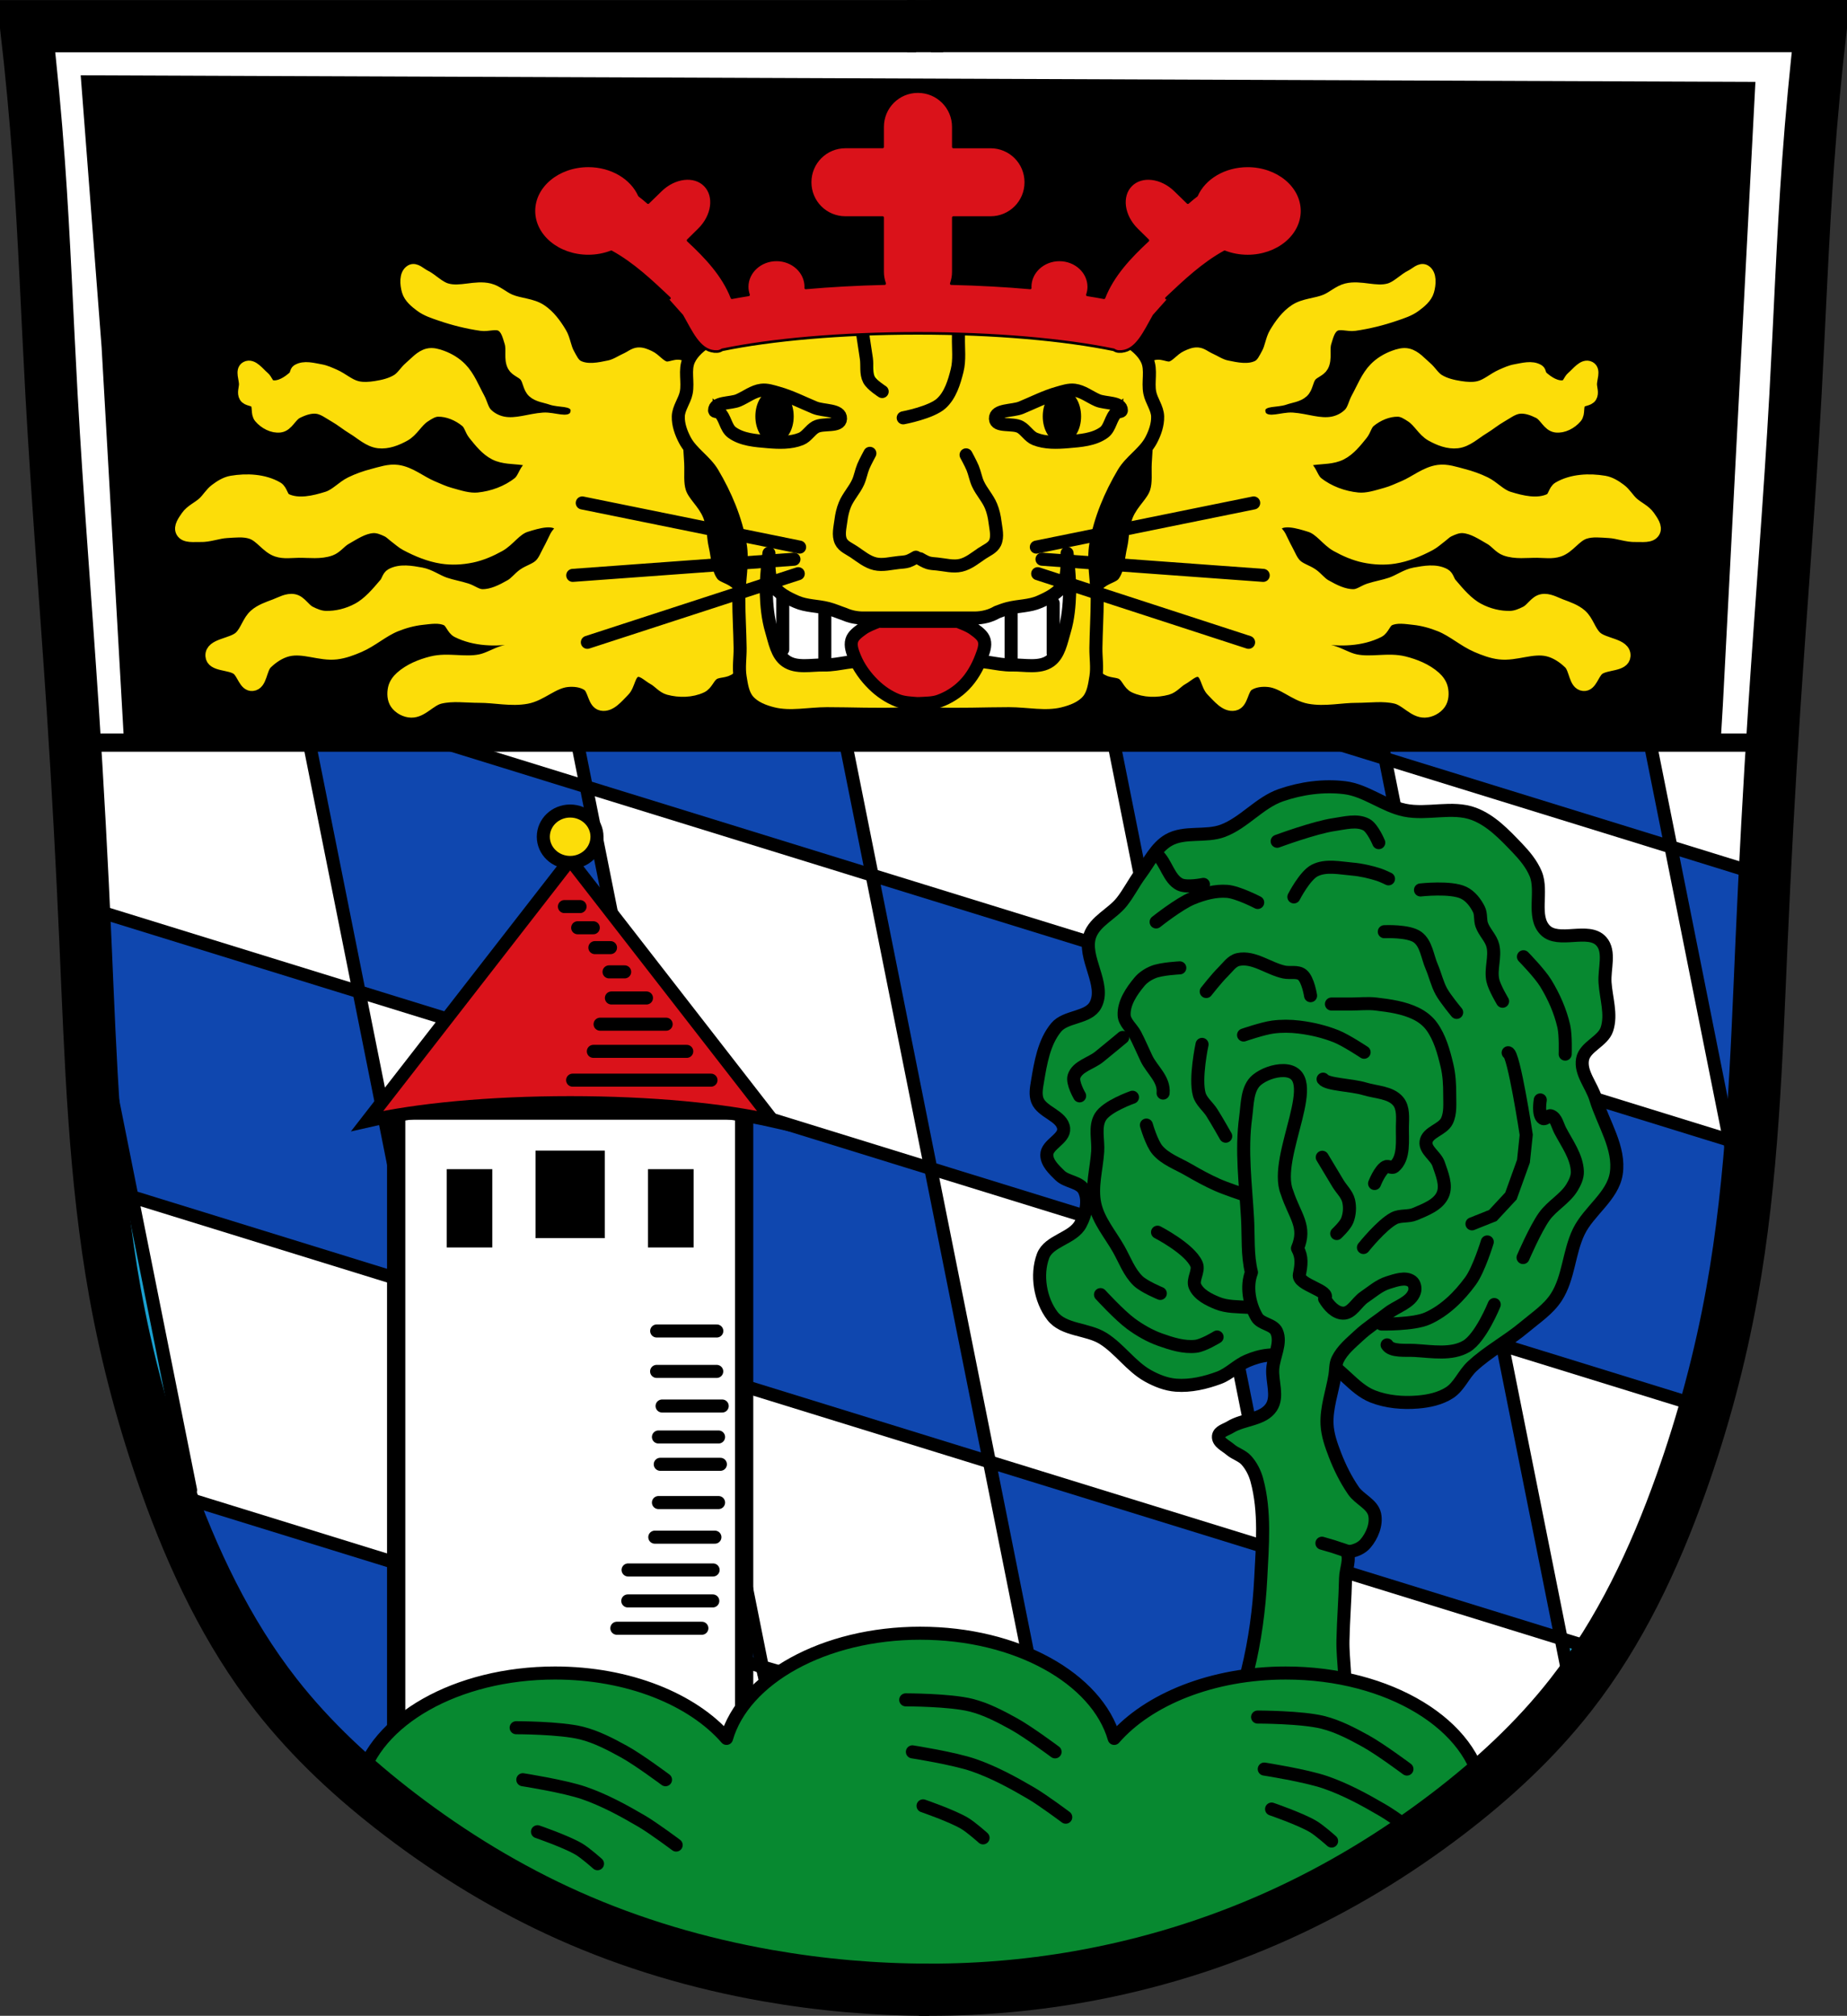
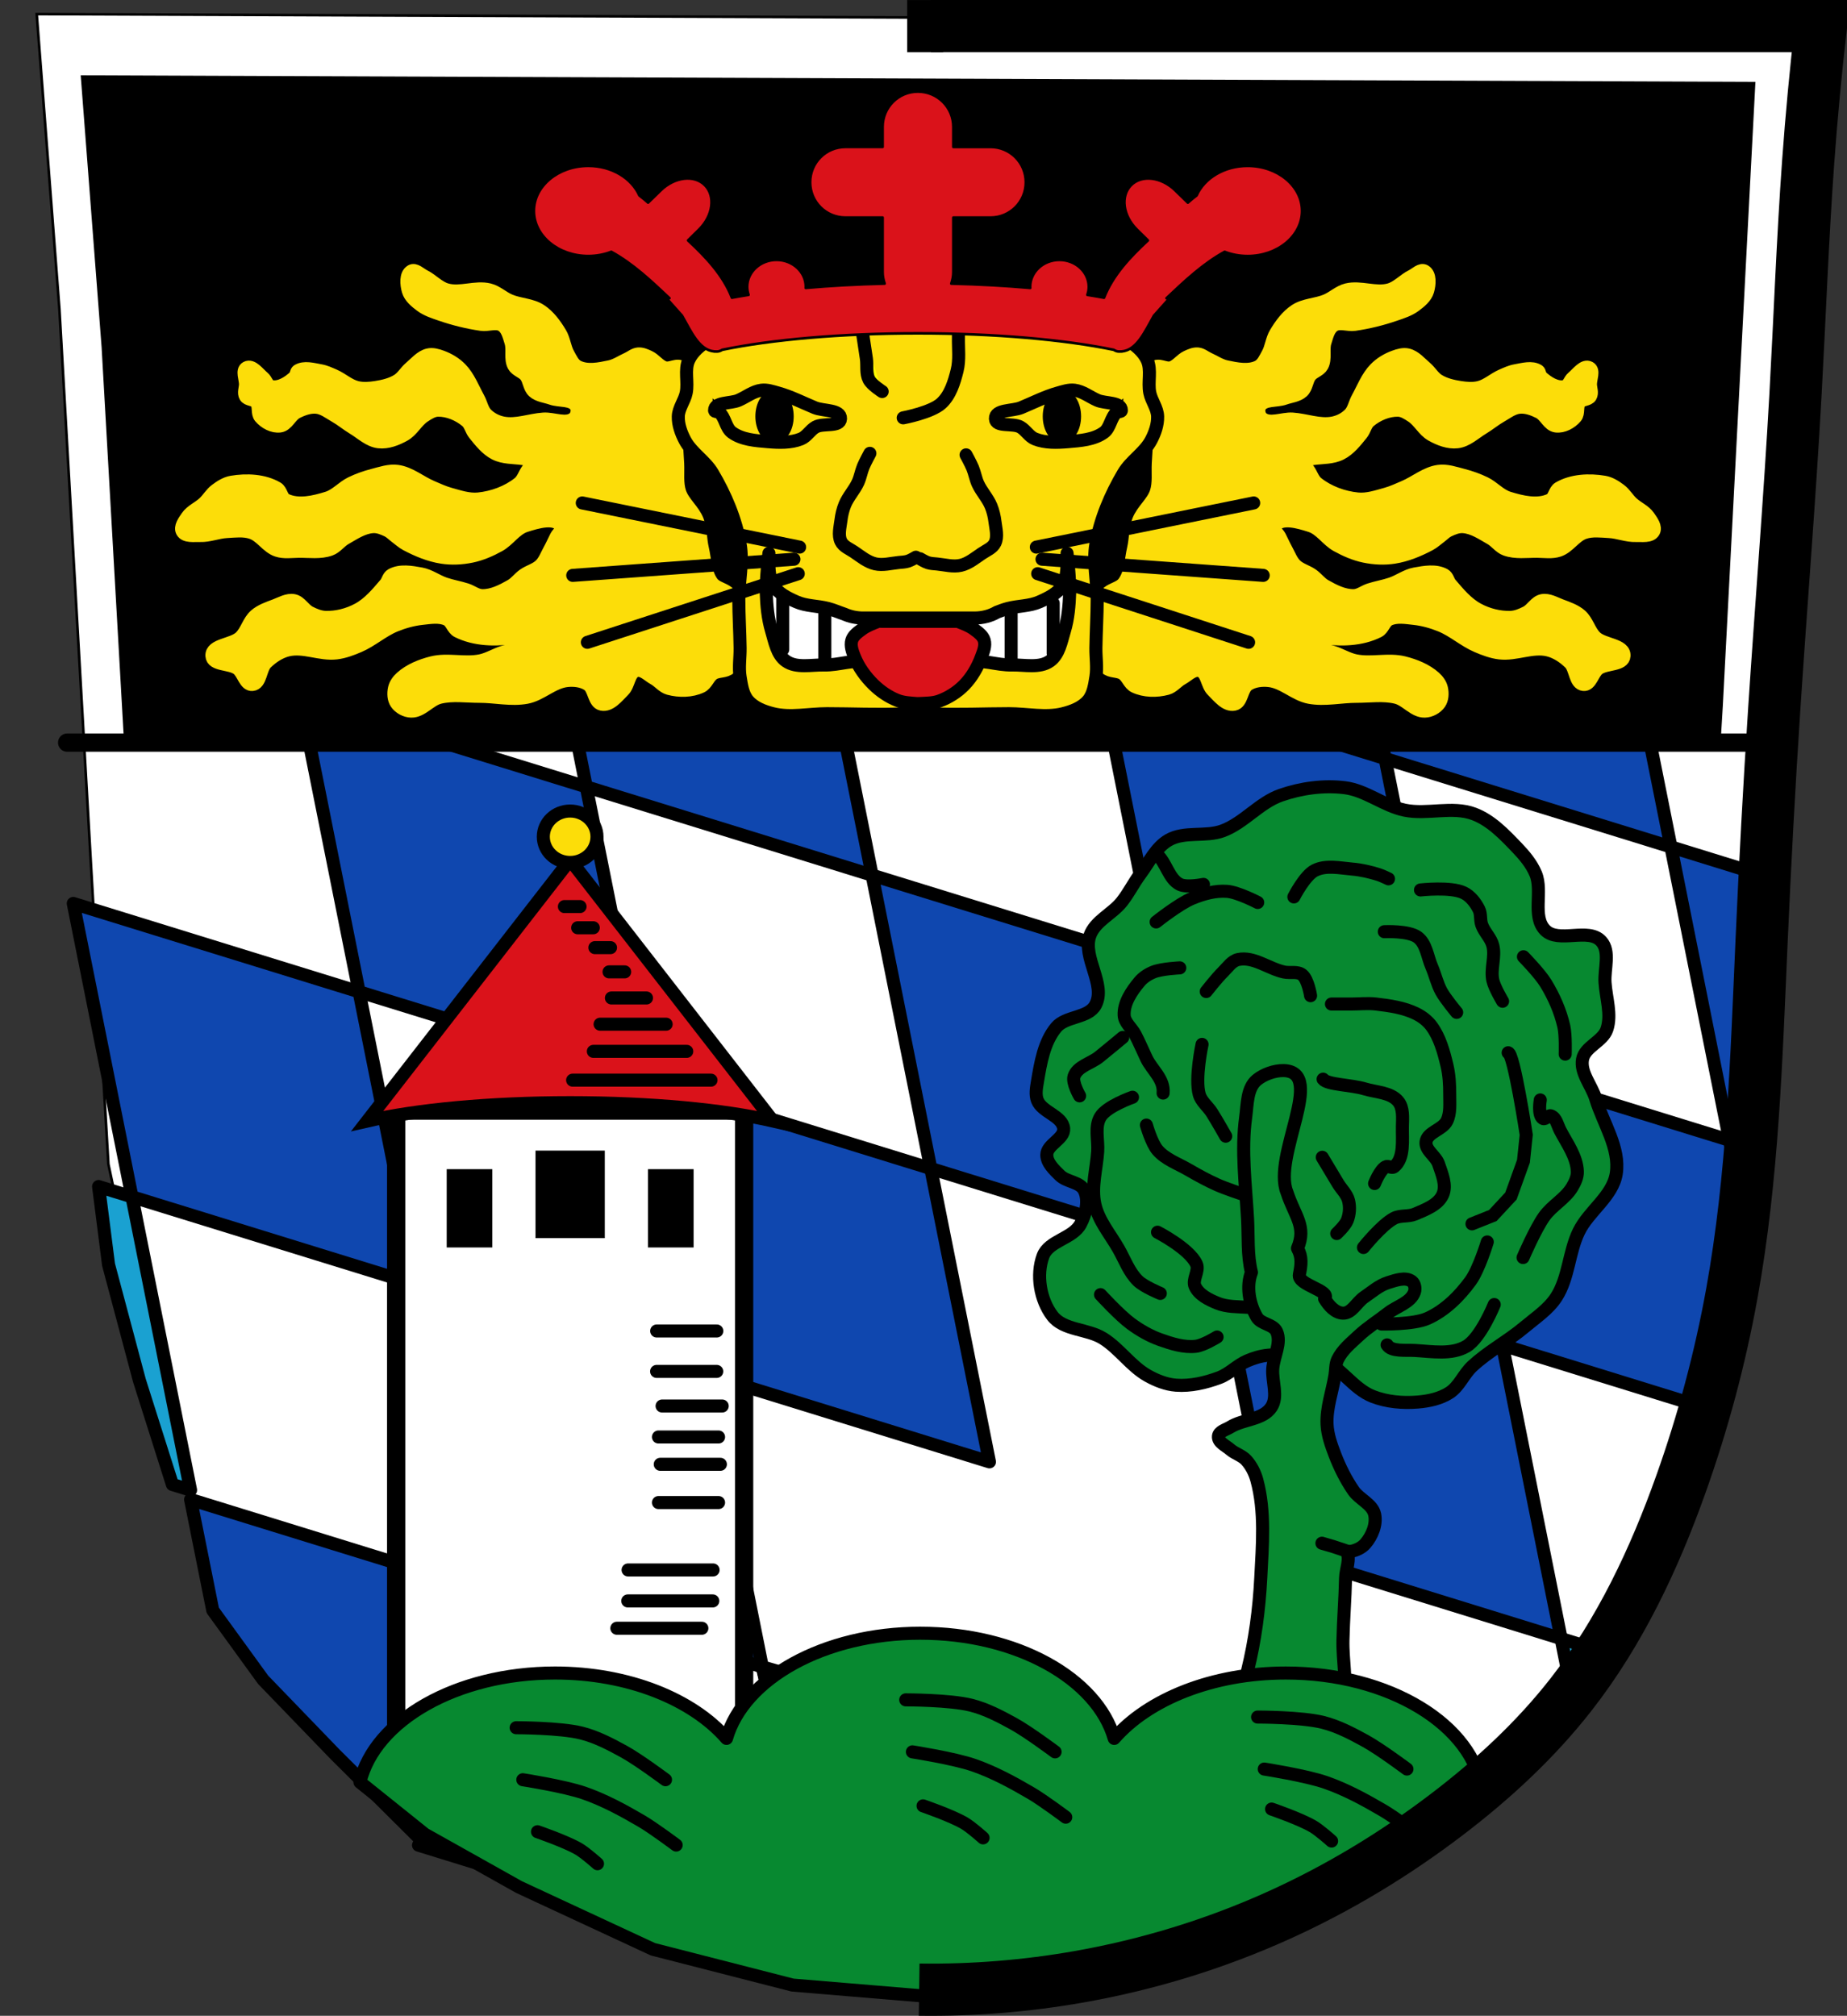
<svg xmlns="http://www.w3.org/2000/svg" xmlns:ns1="http://www.inkscape.org/namespaces/inkscape" xmlns:ns2="http://sodipodi.sourceforge.net/DTD/sodipodi-0.dtd" width="707.777" height="772.541" id="svg11812" version="1.1" ns1:version="0.48.4 r9939" ns2:docname="Wappen von Burglengenfeld.svg">
  <rect width="100%" height="100%" fill="#333333" stroke="none" />
  <defs id="defs11814">
    <ns1:path-effect is_visible="true" id="path-effect3875" effect="spiro" />
    <ns1:path-effect is_visible="true" id="path-effect3875-7" effect="spiro" />
    <ns1:path-effect is_visible="true" id="path-effect3904" effect="spiro" />
    <ns1:path-effect effect="spiro" id="path-effect3930-8" is_visible="true" />
    <ns1:path-effect effect="spiro" id="path-effect3930" is_visible="true" />
    <ns1:path-effect effect="spiro" id="path-effect3988" is_visible="true" />
    <ns1:path-effect effect="spiro" id="path-effect3992-4" is_visible="true" />
    <ns1:path-effect effect="spiro" id="path-effect3992-4-5" is_visible="true" />
  </defs>
  <ns2:namedview id="base" pagecolor="#ffffff" bordercolor="#666666" borderopacity="1.0" ns1:pageopacity="0.0" ns1:pageshadow="2" ns1:zoom="0.68345847" ns1:cx="353.88834" ns1:cy="386.27072" ns1:document-units="px" ns1:current-layer="layer1" showgrid="false" ns1:window-width="1366" ns1:window-height="745" ns1:window-x="-8" ns1:window-y="-8" ns1:window-maximized="1" ns1:snap-midpoints="true" ns1:snap-smooth-nodes="true" ns1:object-nodes="true" ns1:snap-nodes="true" showguides="true" ns1:guide-bbox="true" fit-margin-top="0" fit-margin-left="0" fit-margin-right="0" fit-margin-bottom="0" />
  <g ns1:label="Ebene 1" ns1:groupmode="layer" id="layer1" transform="translate(-28.001,-94.308)">
    <path style="fill:#ffffff;stroke:#000000;stroke-width:1px;stroke-linecap:butt;stroke-linejoin:miter;stroke-opacity:1" d="m 42.07,99.708 685.212,2.679 -13.396,255.866 -10.047,170.801 -18.085,111.188 -30.141,72.339 -46.217,57.603 -77.028,52.245 -83.726,27.462 -81.716,4.019 L 287.889,837.165 226.267,812.382 166.654,772.193 121.107,720.618 90.966,641.581 69.532,540.44 62.834,425.234 50.777,212.905 z" id="path3067" ns1:connector-curvature="0" />
    <path style="fill:none;stroke:#000000;stroke-width:5;stroke-linecap:round;stroke-linejoin:miter;stroke-opacity:1;stroke-miterlimit:4;stroke-dasharray:none" d="m 292.11,638.801 5.64,21.444" id="path16589" ns1:connector-curvature="0" transform="translate(28.001,94.308)" />
    <path style="fill:#0f47af;fill-opacity:1;stroke:#000000;stroke-width:5;stroke-linecap:butt;stroke-linejoin:round;stroke-miterlimit:4;stroke-opacity:1;stroke-dasharray:none" d="m 362.192,429.708 22.484,112.421 109.533,33.863 -22.484,-112.421 z" id="path40197" ns1:connector-curvature="0" />
    <path style="fill:#0f47af;fill-opacity:1;stroke:#000000;stroke-width:5;stroke-linecap:butt;stroke-linejoin:round;stroke-miterlimit:4;stroke-opacity:1;stroke-dasharray:none" d="M 494.208,575.993 516.693,688.414 626.225,722.277 603.741,609.856 z" id="path40197-6" ns1:connector-curvature="0" />
    <path style="fill:#0f47af;fill-opacity:1;stroke:#000000;stroke-width:5;stroke-linecap:butt;stroke-linejoin:round;stroke-miterlimit:4;stroke-opacity:1;stroke-dasharray:none" d="m 581.25,497.438 22.5,112.406 77.406,23.938 6.469,-24.688 8.656,-50.281 -5.5,-27.5 L 581.25,497.438 z" id="path40197-1" ns1:connector-curvature="0" />
    <path style="fill:#0f47af;fill-opacity:1;stroke:#000000;stroke-width:5;stroke-linecap:butt;stroke-linejoin:round;stroke-miterlimit:4;stroke-opacity:1;stroke-dasharray:none" d="M 449.24,351.15 471.724,463.572 581.257,497.435 558.773,385.013 z" id="path40197-8" ns1:connector-curvature="0" />
    <path style="fill:#0f47af;fill-opacity:1;stroke:#000000;stroke-width:5;stroke-linecap:butt;stroke-linejoin:round;stroke-miterlimit:4;stroke-opacity:1;stroke-dasharray:none" d="M 230.175,283.424 252.659,395.845 362.192,429.708 339.707,317.287 z" id="path40197-9" ns1:connector-curvature="0" />
    <path style="fill:#0f47af;fill-opacity:1;stroke:#000000;stroke-width:5;stroke-linecap:butt;stroke-linejoin:round;stroke-miterlimit:4;stroke-opacity:1;stroke-dasharray:none" d="M 536.288,272.592 558.773,385.013 668.305,418.876 645.821,306.455 z" id="path40197-84" ns1:connector-curvature="0" />
    <path style="fill:#0f47af;fill-opacity:1;stroke:#000000;stroke-width:5;stroke-linecap:butt;stroke-linejoin:round;stroke-miterlimit:4;stroke-opacity:1;stroke-dasharray:none" d="M 143.126,361.982 165.61,474.404 275.143,508.267 252.659,395.845 z" id="path40197-14" ns1:connector-curvature="0" />
    <path style="fill:#0f47af;fill-opacity:1;stroke:#000000;stroke-width:5;stroke-linecap:butt;stroke-linejoin:round;stroke-miterlimit:4;stroke-opacity:1;stroke-dasharray:none" d="M 56.078,440.541 78.562,552.962 188.095,586.825 165.61,474.404 z" id="path40197-3" ns1:connector-curvature="0" />
    <path style="fill:#0f47af;fill-opacity:1;stroke:#000000;stroke-width:5;stroke-linecap:butt;stroke-linejoin:round;stroke-miterlimit:4;stroke-opacity:1;stroke-dasharray:none" d="M 275.143,508.267 297.627,620.688 407.16,654.551 384.676,542.13 z" id="path40197-98" ns1:connector-curvature="0" />
    <path style="fill:#0f47af;fill-opacity:1;stroke:#000000;stroke-width:5;stroke-linecap:butt;stroke-linejoin:round;stroke-miterlimit:4;stroke-opacity:1;stroke-dasharray:none" d="M 188.095,586.825 210.579,699.246 320.112,733.11 297.627,620.688 z" id="path40197-80" ns1:connector-curvature="0" />
-     <path style="fill:#0f47af;fill-opacity:1;stroke:#000000;stroke-width:5;stroke-linecap:butt;stroke-linejoin:round;stroke-miterlimit:4;stroke-opacity:1;stroke-dasharray:none" d="m 407.16,654.551 22.484,112.421 109.533,33.863 -22.484,-112.421 z" id="path40197-87" ns1:connector-curvature="0" />
    <path style="fill:#0f47af;fill-opacity:1;stroke:#000000;stroke-width:5;stroke-linecap:butt;stroke-linejoin:round;stroke-miterlimit:4;stroke-opacity:1;stroke-dasharray:none" d="m 101.031,668.982 8.5,42.469 19.312,26.625 27.625,28.625 34.312,34.156 -2.406,0.594 44.688,13.812 -22.469,-112.406 -109.562,-33.875 z" id="path40197-7" ns1:connector-curvature="0" />
    <path style="fill:#1aa1d1;fill-opacity:1;stroke:#000000;stroke-width:5;stroke-linecap:butt;stroke-linejoin:round;stroke-miterlimit:4;stroke-opacity:1;stroke-dasharray:none" d="M 320.112,733.11 345.25,844.25 393.062,859.031 427,857.375 l 22.594,-5.25 -17.281,-86.438 z" id="path40197-10-4" ns1:connector-curvature="0" ns2:nodetypes="ccccccc" />
    <rect style="fill:#ffffff;fill-opacity:1;stroke:#000000;stroke-width:7;stroke-linecap:round;stroke-linejoin:miter;stroke-miterlimit:4;stroke-opacity:1;stroke-dasharray:none;stroke-dashoffset:0" id="rect40395" width="133.338" height="245.732" x="179.815" y="519.921" />
    <rect style="fill:#000000;stroke:#000000;stroke-width:7;stroke-linecap:round;stroke-linejoin:miter;stroke-miterlimit:4;stroke-opacity:1;stroke-dasharray:none;stroke-dashoffset:0" id="rect40397" width="19.547" height="26.528" x="236.711" y="538.77" />
    <rect style="fill:#000000;stroke:#000000;stroke-width:7;stroke-linecap:round;stroke-linejoin:miter;stroke-miterlimit:4;stroke-opacity:1;stroke-dasharray:none;stroke-dashoffset:0" id="rect40397-9" width="10.472" height="23.001" x="202.678" y="545.884" />
    <rect style="fill:#000000;stroke:#000000;stroke-width:7;stroke-linecap:round;stroke-linejoin:miter;stroke-miterlimit:4;stroke-opacity:1;stroke-dasharray:none;stroke-dashoffset:0" id="rect40397-9-6" width="10.472" height="23.001" x="279.819" y="545.884" />
    <path style="fill:none;stroke:#000000;stroke-width:5;stroke-linecap:round;stroke-linejoin:miter;stroke-miterlimit:4;stroke-opacity:1;stroke-dasharray:none" d="m 279.644,604.392 23.037,0" id="path40441" ns1:connector-curvature="0" />
    <path style="fill:none;stroke:#000000;stroke-width:5;stroke-linecap:round;stroke-linejoin:miter;stroke-miterlimit:4;stroke-opacity:1;stroke-dasharray:none" d="m 279.62,619.883 23.037,0" id="path40441-5" ns1:connector-curvature="0" />
    <path style="fill:none;stroke:#000000;stroke-width:5;stroke-linecap:round;stroke-linejoin:miter;stroke-miterlimit:4;stroke-opacity:1;stroke-dasharray:none" d="m 281.715,633.147 23.037,0" id="path40441-1" ns1:connector-curvature="0" />
    <path style="fill:none;stroke:#000000;stroke-width:5;stroke-linecap:round;stroke-linejoin:miter;stroke-miterlimit:4;stroke-opacity:1;stroke-dasharray:none" d="m 280.319,645.015 23.037,0" id="path40441-0" ns1:connector-curvature="0" />
    <path style="fill:none;stroke:#000000;stroke-width:5;stroke-linecap:round;stroke-linejoin:miter;stroke-miterlimit:4;stroke-opacity:1;stroke-dasharray:none" d="m 281.017,655.487 23.037,0" id="path40441-9" ns1:connector-curvature="0" />
    <path style="fill:none;stroke:#000000;stroke-width:5;stroke-linecap:round;stroke-linejoin:miter;stroke-miterlimit:4;stroke-opacity:1;stroke-dasharray:none" d="m 280.319,670.147 23.037,0" id="path40441-96" ns1:connector-curvature="0" />
-     <path style="fill:none;stroke:#000000;stroke-width:5;stroke-linecap:round;stroke-linejoin:miter;stroke-miterlimit:4;stroke-opacity:1;stroke-dasharray:none" d="m 278.922,683.411 23.037,0" id="path40441-8" ns1:connector-curvature="0" />
    <path style="fill:none;stroke:#000000;stroke-width:5;stroke-linecap:round;stroke-linejoin:miter;stroke-miterlimit:4;stroke-opacity:1;stroke-dasharray:none" d="m 268.686,695.976 32.575,0" id="path40441-3" ns1:connector-curvature="0" />
    <path style="fill:none;stroke:#000000;stroke-width:5;stroke-linecap:round;stroke-linejoin:miter;stroke-miterlimit:4;stroke-opacity:1;stroke-dasharray:none" d="m 268.569,707.844 32.575,0" id="path40441-3-4" ns1:connector-curvature="0" />
    <path style="fill:none;stroke:#000000;stroke-width:5;stroke-linecap:round;stroke-linejoin:miter;stroke-miterlimit:4;stroke-opacity:1;stroke-dasharray:none" d="m 264.38,718.316 32.575,0" id="path40441-3-8" ns1:connector-curvature="0" />
    <path style="fill:#078930;fill-opacity:1;stroke:#000000;stroke-width:5;stroke-linecap:round;stroke-linejoin:miter;stroke-miterlimit:4;stroke-opacity:1;stroke-dasharray:none" d="m 533.942,615.119 c -6.319,-2.277 -13.414,-2.089 -20.099,-1.436 -2.715,0.266 -5.387,1.083 -7.896,2.154 -3.85,1.643 -6.845,5 -10.768,6.461 -5.235,1.948 -10.94,3.289 -16.51,2.871 -3.773,-0.283 -7.462,-1.748 -10.768,-3.589 -6.53,-3.638 -10.881,-10.408 -17.228,-14.357 -6.003,-3.734 -15.082,-3.002 -19.382,-8.614 -4.713,-6.152 -6.288,-15.706 -3.589,-22.971 2.187,-5.888 11.409,-6.657 14.357,-12.203 2.034,-3.827 3.337,-9.027 1.436,-12.921 -1.603,-3.282 -6.73,-3.18 -9.332,-5.743 -2.223,-2.189 -5.032,-4.776 -5.025,-7.896 0.009,-3.982 6.818,-6.083 6.461,-10.05 -0.44,-4.89 -8.249,-6.2 -10.05,-10.768 -0.877,-2.226 -0.395,-4.818 0,-7.178 1.213,-7.239 2.496,-15.165 7.178,-20.817 3.692,-4.457 12.375,-3.495 15.075,-8.614 4.144,-7.856 -5.099,-18.18 -2.154,-26.56 1.964,-5.589 8.513,-8.286 12.203,-12.921 2.687,-3.375 4.598,-7.311 7.178,-10.768 3.354,-4.492 5.912,-10.119 10.768,-12.921 6.099,-3.519 14.228,-1.107 20.817,-3.589 8.141,-3.067 14.032,-10.791 22.253,-13.639 7.74,-2.681 16.275,-3.859 24.406,-2.871 8.118,0.986 14.967,6.938 22.971,8.614 8.678,1.817 18.259,-1.68 26.56,1.436 6.543,2.455 11.678,7.872 16.51,12.921 2.847,2.974 5.603,6.246 7.178,10.05 2.785,6.723 -1.473,16.307 3.589,21.535 5.092,5.259 16.642,-1.138 21.535,4.307 3.533,3.932 1.091,10.518 1.436,15.792 0.391,5.974 2.608,12.265 0.718,17.946 -1.557,4.681 -8.447,6.632 -9.332,11.485 -0.95,5.211 3.485,10.007 5.025,15.075 2.887,9.497 9.402,18.902 7.896,28.713 -1.339,8.725 -10.504,14.311 -14.357,22.253 -3.864,7.966 -3.814,17.685 -8.614,25.124 -3.028,4.694 -7.928,7.89 -12.203,11.485 -6.409,5.391 -13.988,9.349 -20.099,15.075 -3.22,3.017 -4.909,7.654 -8.614,10.05 -3.56,2.303 -7.977,3.247 -12.203,3.589 -5.768,0.467 -11.837,-0.048 -17.228,-2.154 -7.669,-2.995 -12.353,-11.566 -20.099,-14.357 z" id="path72762" ns1:connector-curvature="0" ns2:nodetypes="aaaaaaaaaaaaaaaaaaaaaaaaaaaaaaaaaaaaaaaaaaaa" />
    <path style="fill:none;stroke:#000000;stroke-width:5;stroke-linecap:round;stroke-linejoin:miter;stroke-miterlimit:4;stroke-opacity:1;stroke-dasharray:none" d="m 471.57,566.535 c 0,0 12.36,6.358 14.929,12.263 1.137,2.613 -1.727,5.944 -0.533,8.531 1.49,3.227 5.243,5.048 8.531,6.398 3.651,1.498 7.793,1.332 11.73,1.6 1.596,0.108 4.799,0 4.799,0" id="path72786" ns1:connector-curvature="0" ns2:nodetypes="caaaac" />
    <path style="fill:#078930;fill-opacity:1;stroke:#000000;stroke-width:5;stroke-linecap:butt;stroke-linejoin:round;stroke-miterlimit:4;stroke-opacity:1;stroke-dasharray:none" d="m 519.938,504.594 c -3.61,-0.078 -7.723,1.472 -10.281,3.562 -3.869,3.161 -3.633,9.394 -4.312,14.344 -1.758,12.803 -0.005,25.878 0.719,38.781 0.386,6.879 -0.143,14.002 1.5,20.656 -2.075,5.374 -0.837,12.18 2.062,17.156 1.584,2.719 6.323,2.683 7.594,5.562 1.924,4.359 -1.164,9.466 -1.5,14.219 -0.346,4.897 2.148,10.605 -0.531,14.719 -3.18,4.883 -10.769,4.55 -15.719,7.625 -1.639,1.018 -4.392,1.641 -4.562,3.562 -0.201,2.267 2.841,3.574 4.562,5.062 1.846,1.596 4.455,2.255 6.094,4.062 1.932,2.131 3.308,4.849 4.062,7.625 3.285,12.093 2.135,25.048 1.5,37.562 -0.606,11.949 -2.198,23.915 -5.062,35.531 -1.935,7.846 -8.125,22.844 -8.125,22.844 L 535,763.031 c 0,0 6.325,-10.413 7.625,-16.25 1.729,-7.762 -0.169,-15.893 0,-23.844 0.169,-7.958 0.831,-15.886 1,-23.844 0.07,-3.307 1.978,-7.353 0.406,-10.094 0.395,-0.002 0.778,-0.016 1.125,-0.062 2.25,-0.301 4.618,-1.337 6.094,-3.062 2.539,-2.968 4.343,-7.335 3.531,-11.156 -0.847,-3.986 -5.816,-5.768 -8.125,-9.125 -2.916,-4.24 -5.248,-8.915 -7.094,-13.719 -1.442,-3.754 -2.841,-7.67 -3.031,-11.688 -0.299,-6.335 2.002,-12.523 3.031,-18.781 0.334,-2.031 0.144,-4.205 1.031,-6.062 1.757,-3.676 5.115,-6.376 8.094,-9.156 3.439,-3.21 7.49,-5.717 11.188,-8.625 3.407,-2.679 8.77,-4.019 10.156,-8.125 0.446,-1.322 0.092,-3.235 -1.031,-4.062 -2.455,-1.81 -6.213,-0.407 -9.125,0.5 -3.408,1.062 -6.202,3.59 -9.156,5.594 -2.8,1.9 -4.712,6.213 -8.094,6.094 -2.96,-0.104 -5.428,-2.844 -7.031,-5.531 2.643,-3.13 -10.488,-5.23 -9.673,-9.237 0.764,-3.759 1.142,-6.72 -0.719,-10.075 3.576,-8.441 -1.085,-12.359 -4.046,-21.501 -5.612,-13.784 15.147,-46.098 -1.219,-46.625 z" id="path72760" ns1:connector-curvature="0" ns2:nodetypes="cssscsssssssssssccssccssssssssssssssscsccc" />
    <path style="fill:#078930;fill-opacity:1;stroke:#000000;stroke-width:5;stroke-linecap:round;stroke-linejoin:round;stroke-miterlimit:4;stroke-opacity:1;stroke-dasharray:none;stroke-dashoffset:0" d="m 380.688,720.219 c -36.947,0 -67.672,17.356 -74.281,40.312 -13.017,-14.964 -37.556,-25.062 -65.719,-25.062 -37.771,0 -69.099,18.128 -74.75,41.844 l 24.844,19.938 36.125,20.25 51.312,23.844 53.5,13.719 52.031,4.344 44.781,-5.062 47.719,-11.562 c 0,0 10.58,-3.28 21.969,-7.062 l 0,-3.375 c 2.182,0.445 4.397,0.807 6.656,1.125 10.912,-3.735 20.897,-7.462 21.219,-8.75 0.723,-2.891 44.812,-26.75 44.812,-26.75 l 25.156,-16.938 c -3.108,-25.504 -35.631,-45.562 -75.344,-45.562 -28.168,0 -52.735,10.093 -65.75,25.062 -6.609,-22.956 -37.334,-40.312 -74.281,-40.312 z" id="path36685" ns1:connector-curvature="0" />
    <path style="fill:#000000;stroke:#ffffff;stroke-width:5;stroke-linecap:round;stroke-linejoin:miter;stroke-miterlimit:4;stroke-opacity:1;stroke-dasharray:none" d="m 56.225,120.656 8.219,106.906 8.594,151.344 616.812,0 0.844,-14.062 12.625,-241.656 L 56.225,120.656 z" id="path3067-5" ns1:connector-curvature="0" />
    <path style="fill:none;stroke:#000000;stroke-width:20;stroke-linecap:butt;stroke-linejoin:miter;stroke-miterlimit:4;stroke-opacity:1;stroke-dasharray:none" d="m 375.627,104.324 13.789,0" id="path3902" ns1:path-effect="#path-effect3904" ns1:original-d="m 375.62694,104.32404 13.78881,0" ns1:connector-curvature="0" />
    <path style="fill:none;stroke:#000000;stroke-width:7;stroke-linecap:round;stroke-linejoin:miter;stroke-miterlimit:4;stroke-opacity:1;stroke-dasharray:none" d="m 705.956,378.908 -652.221,0" id="path3069" ns1:connector-curvature="0" />
    <path style="fill:#1aa1d1;fill-opacity:1;stroke:#000000;stroke-width:5;stroke-linecap:butt;stroke-linejoin:round;stroke-miterlimit:4;stroke-opacity:1;stroke-dasharray:none" d="m 65.781,549.031 3.812,29.938 11.844,44.438 12.625,39.812 6.969,2.156 -22.469,-112.406 -12.781,-3.938 z" id="path40197-837" ns1:connector-curvature="0" />
-     <path style="fill:none;stroke:#000000;stroke-width:20;stroke-linecap:butt;stroke-linejoin:miter;stroke-miterlimit:4;stroke-opacity:1;stroke-dasharray:none" d="m 384.082,856.85 c -20.737,-0.002 -41.474,-1.812 -61.899,-5.401 -26.241,-4.611 -51.999,-12.178 -76.323,-23.05 C 222.871,818.124 201.225,804.928 181.22,789.635 163.738,776.273 147.425,761.232 133.864,743.904 115.025,719.829 101.832,691.774 91.59,662.971 83.134,639.192 76.584,614.733 72.103,589.896 64.092,545.488 62.729,500.193 60.736,455.112 c -1.317,-29.787 -2.918,-59.562 -4.872,-89.314 -2.63,-40.062 -5.899,-80.082 -8.119,-120.169 -1.649,-29.771 -2.719,-59.576 -4.872,-89.314 -1.256,-17.353 -2.88,-34.68 -4.872,-51.965 57.378,-1e-5 114.756,-1e-5 172.133,-1e-5 56.295,0 112.59,0 168.886,1e-5" id="path3873" ns1:path-effect="#path-effect3875" ns1:original-d="m 384.08231,856.84993 c 0,0 -41.56064,-1.48631 -61.89852,-5.40119 -26.09688,-5.02344 -52.02181,-12.2925 -76.32326,-23.04989 C 222.88662,818.22911 201.1588,804.92151 181.21987,789.63547 163.80451,776.2841 147.00602,761.47745 133.86404,743.90354 115.63663,719.52923 102.624,691.33677 91.5901,662.97133 82.45086,639.47659 76.42723,614.73198 72.10331,589.89587 64.37001,545.47665 63.85874,500.09135 60.73602,455.11224 58.671,425.36809 57.6813,395.55811 55.86432,365.79778 53.41771,325.72489 50.19144,285.70213 47.74483,245.62924 c -1.81698,-29.76032 -2.66782,-59.58028 -4.8717,-89.31445 -1.28597,-17.34995 -4.8717,-51.96477 -4.8717,-51.96477 0,0 115.28816,-0.80646 172.13331,-1e-5 56.84516,0.80646 168.88552,1e-5 168.88552,1e-5" ns1:connector-curvature="0" ns2:nodetypes="caaaaaaaaaaczc" />
    <path style="fill:#1aa1d1;fill-opacity:1;stroke:#000000;stroke-width:5;stroke-linecap:butt;stroke-linejoin:round;stroke-miterlimit:4;stroke-opacity:1;stroke-dasharray:none" d="m 626.219,722.281 4.562,22.875 3.531,-3.781 8.188,-14.062 -16.281,-5.031 z" id="path40197-10" ns1:connector-curvature="0" />
    <path style="fill:#0f47af;fill-opacity:1;stroke:#000000;stroke-width:5;stroke-linecap:butt;stroke-linejoin:round;stroke-miterlimit:4;stroke-opacity:1;stroke-dasharray:none" d="m 668.312,418.875 22.469,112.438 8.906,2.75 3.75,-27.156 3.438,-47.406 0,-28.688 -38.562,-11.938 z" id="path40197-83" ns1:connector-curvature="0" />
    <path style="fill:none;stroke:#000000;stroke-width:20;stroke-linecap:butt;stroke-linejoin:miter;stroke-miterlimit:4;stroke-opacity:1;stroke-dasharray:none" d="m 380.229,856.816 c 20.484,0.282 40.994,-1.366 61.17,-4.915 26.352,-4.636 52.138,-12.525 76.521,-23.543 22.944,-10.369 44.621,-23.494 64.641,-38.763 17.496,-13.345 33.8,-28.399 47.356,-45.732 18.831,-24.08 32.03,-52.131 42.274,-80.932 8.458,-23.778 15.007,-48.239 19.487,-73.075 8.01,-44.408 9.374,-89.703 11.367,-134.784 1.317,-29.787 2.918,-59.562 4.872,-89.314 2.63,-40.062 5.899,-80.082 8.119,-120.169 1.649,-29.771 2.719,-59.576 4.872,-89.314 1.256,-17.353 2.88,-34.68 4.872,-51.965 -57.378,-1e-5 -114.756,-1e-5 -172.133,-1e-5 -56.295,0 -112.59,0 -168.886,1e-5" id="path3873-1" ns1:path-effect="#path-effect3875-7" ns1:original-d="m 380.22854,856.81613 c 0,0 41.07969,-1.06561 61.16981,-4.91545 26.20997,-5.02257 52.14589,-12.67782 76.52065,-23.54336 22.94745,-10.22929 44.70173,-23.47734 64.64066,-38.76338 17.41536,-13.35137 34.21385,-28.15802 47.35583,-45.73193 18.22741,-24.37431 31.24004,-52.56677 42.27394,-80.93221 9.13924,-23.49474 15.16287,-48.23935 19.48679,-73.07546 7.7333,-44.41922 8.24457,-89.80452 11.36729,-134.78363 2.06502,-29.74415 3.05472,-59.55413 4.8717,-89.31446 2.44661,-40.07289 5.67288,-80.09565 8.11949,-120.16854 1.81698,-29.76032 2.66782,-59.58028 4.8717,-89.31445 1.28597,-17.34995 4.8717,-51.96477 4.8717,-51.96477 0,0 -115.28816,-0.80646 -172.13331,-1e-5 -56.84516,0.80646 -168.88552,1e-5 -168.88552,1e-5" ns1:connector-curvature="0" ns2:nodetypes="caaaaaaaaaaczc" />
    <path style="fill:none;stroke:#000000;stroke-width:5;stroke-linecap:round;stroke-linejoin:miter;stroke-miterlimit:4;stroke-opacity:1;stroke-dasharray:none" d="m 375.079,745.758 c 0,0 16.919,-0.003 25.039,2.044 5.769,1.454 11.142,4.281 16.352,7.154 5.585,3.08 15.841,10.731 15.841,10.731" id="path36725" ns1:connector-curvature="0" ns2:nodetypes="caac" />
    <path style="fill:none;stroke:#000000;stroke-width:5;stroke-linecap:round;stroke-linejoin:miter;stroke-miterlimit:4;stroke-opacity:1;stroke-dasharray:none" d="m 377.634,765.688 c 0,0 15.931,2.48 23.506,5.11 7.7,2.674 14.94,6.611 21.973,10.731 4.648,2.723 13.286,9.198 13.286,9.198" id="path36727" ns1:connector-curvature="0" ns2:nodetypes="caac" />
    <path style="fill:none;stroke:#000000;stroke-width:5;stroke-linecap:round;stroke-linejoin:miter;stroke-miterlimit:4;stroke-opacity:1;stroke-dasharray:none" d="m 381.722,786.383 c 0,0 10.905,3.741 15.841,6.643 2.614,1.537 7.154,5.621 7.154,5.621" id="path36729" ns1:connector-curvature="0" ns2:nodetypes="cac" />
    <path style="fill:none;stroke:#000000;stroke-width:5;stroke-linecap:round;stroke-linejoin:miter;stroke-miterlimit:4;stroke-opacity:1;stroke-dasharray:none" d="m 225.794,756.44 c 0,0 16.919,-0.003 25.039,2.044 5.769,1.454 11.142,4.281 16.352,7.154 5.585,3.08 15.841,10.731 15.841,10.731" id="path36725-8" ns1:connector-curvature="0" ns2:nodetypes="caac" />
    <path style="fill:none;stroke:#000000;stroke-width:5;stroke-linecap:round;stroke-linejoin:miter;stroke-miterlimit:4;stroke-opacity:1;stroke-dasharray:none" d="m 228.349,776.369 c 0,0 15.931,2.48 23.506,5.11 7.7,2.674 14.94,6.611 21.973,10.731 4.648,2.723 13.286,9.198 13.286,9.198" id="path36727-3" ns1:connector-curvature="0" ns2:nodetypes="caac" />
    <path style="fill:none;stroke:#000000;stroke-width:5;stroke-linecap:round;stroke-linejoin:miter;stroke-miterlimit:4;stroke-opacity:1;stroke-dasharray:none" d="m 233.97,796.298 c 0,0 10.905,3.741 15.841,6.643 2.614,1.537 7.154,5.621 7.154,5.621" id="path36729-5" ns1:connector-curvature="0" ns2:nodetypes="cac" />
    <path style="fill:none;stroke:#000000;stroke-width:5;stroke-linecap:round;stroke-linejoin:miter;stroke-miterlimit:4;stroke-opacity:1;stroke-dasharray:none" d="m 509.913,752.352 c 0,0 16.919,-0.003 25.039,2.044 5.769,1.454 11.142,4.281 16.352,7.154 5.585,3.08 15.841,10.731 15.841,10.731" id="path36725-2" ns1:connector-curvature="0" ns2:nodetypes="caac" />
    <path style="fill:none;stroke:#000000;stroke-width:5;stroke-linecap:round;stroke-linejoin:miter;stroke-miterlimit:4;stroke-opacity:1;stroke-dasharray:none" d="m 512.468,772.281 c 0,0 15.931,2.48 23.506,5.11 7.7,2.674 14.94,6.611 21.973,10.731 4.648,2.723 13.286,9.198 13.286,9.198" id="path36727-0" ns1:connector-curvature="0" ns2:nodetypes="caac" />
    <path style="fill:none;stroke:#000000;stroke-width:5;stroke-linecap:round;stroke-linejoin:miter;stroke-miterlimit:4;stroke-opacity:1;stroke-dasharray:none" d="m 515.279,787.611 c 0,0 10.905,3.741 15.841,6.643 2.614,1.537 7.154,5.621 7.154,5.621" id="path36729-1" ns1:connector-curvature="0" ns2:nodetypes="cac" />
    <path style="fill:#da121a;fill-opacity:1;stroke:#000000;stroke-width:5;stroke-linecap:round;stroke-linejoin:miter;stroke-miterlimit:4;stroke-opacity:1;stroke-dasharray:none;stroke-dashoffset:0" d="m 246.484,423.827 -77.75,100.094 c 18.816,-4.302 46.649,-7.031 77.75,-7.031 31.091,0 58.934,2.731 77.75,7.031 l -77.75,-100.094 z" id="path40586" ns1:connector-curvature="0" />
    <path ns2:type="arc" style="fill:#fcdd09;fill-opacity:1;fill-rule:nonzero;stroke:#000000;stroke-width:5;stroke-linecap:round;stroke-linejoin:miter;stroke-miterlimit:4;stroke-opacity:1;stroke-dasharray:none;stroke-dashoffset:0" id="path40602" ns2:cx="250.78232" ns2:cy="414.98093" ns2:rx="10.282646" ns2:ry="9.8542023" d="m 261.065,414.981 c 0,5.442 -4.604,9.854 -10.283,9.854 -5.679,0 -10.283,-4.412 -10.283,-9.854 0,-5.442 4.604,-9.854 10.283,-9.854 5.679,0 10.283,4.412 10.283,9.854 z" transform="translate(-4.298,0)" />
    <path style="fill:none;stroke:#000000;stroke-width:5;stroke-linecap:round;stroke-linejoin:miter;stroke-miterlimit:4;stroke-opacity:1;stroke-dasharray:none" d="m 247.432,508.267 53.024,0" id="path40584" ns1:connector-curvature="0" />
    <path style="fill:none;stroke:#000000;stroke-width:5;stroke-linecap:round;stroke-linejoin:miter;stroke-miterlimit:4;stroke-opacity:1;stroke-dasharray:none" d="m 255.376,497.229 35.792,0" id="path40584-4" ns1:connector-curvature="0" />
    <path style="fill:none;stroke:#000000;stroke-width:5;stroke-linecap:round;stroke-linejoin:miter;stroke-miterlimit:4;stroke-opacity:1;stroke-dasharray:none" d="m 257.958,486.821 25.314,0" id="path40584-9" ns1:connector-curvature="0" />
    <path style="fill:none;stroke:#000000;stroke-width:5;stroke-linecap:round;stroke-linejoin:miter;stroke-miterlimit:4;stroke-opacity:1;stroke-dasharray:none" d="m 262.297,476.771 13.438,0" id="path40584-92" ns1:connector-curvature="0" />
    <path style="fill:none;stroke:#000000;stroke-width:5;stroke-linecap:round;stroke-linejoin:miter;stroke-miterlimit:4;stroke-opacity:1;stroke-dasharray:none" d="m 261.389,466.765 5.986,0" id="path40584-5" ns1:connector-curvature="0" />
    <path style="fill:none;stroke:#000000;stroke-width:5;stroke-linecap:round;stroke-linejoin:miter;stroke-miterlimit:4;stroke-opacity:1;stroke-dasharray:none" d="m 255.963,457.476 5.986,0" id="path40584-5-3" ns1:connector-curvature="0" />
    <path style="fill:none;stroke:#000000;stroke-width:5;stroke-linecap:round;stroke-linejoin:miter;stroke-miterlimit:4;stroke-opacity:1;stroke-dasharray:none" d="m 249.365,449.863 5.986,0" id="path40584-5-37" ns1:connector-curvature="0" />
    <path style="fill:none;stroke:#000000;stroke-width:5;stroke-linecap:round;stroke-linejoin:miter;stroke-miterlimit:4;stroke-opacity:1;stroke-dasharray:none" d="m 244.289,441.741 5.986,0" id="path40584-5-4" ns1:connector-curvature="0" />
    <path style="fill:none;stroke:#000000;stroke-width:5;stroke-linecap:round;stroke-linejoin:miter;stroke-miterlimit:4;stroke-opacity:1;stroke-dasharray:none" d="m 550.48,572.399 c 0,0 6.935,-8.702 11.73,-11.197 2.412,-1.255 5.498,-0.531 7.998,-1.6 3.989,-1.706 8.925,-3.489 10.663,-7.464 1.581,-3.615 -0.343,-7.989 -1.6,-11.73 -1.039,-3.093 -5.243,-5.299 -4.799,-8.531 0.513,-3.735 6.374,-4.595 7.998,-7.998 1.462,-3.065 1.05,-6.735 1.066,-10.13 0.019,-3.749 -0.195,-7.55 -1.066,-11.197 -1.243,-5.2 -2.716,-10.608 -5.865,-14.929 -1.488,-2.041 -3.603,-3.674 -5.865,-4.799 -4.748,-2.36 -10.197,-3.106 -15.462,-3.732 -3.177,-0.378 -6.398,0 -9.597,0 -2.488,0 -7.464,0 -7.464,0" id="path72768" ns1:connector-curvature="0" ns2:nodetypes="caaaaaaaaaaaac" />
    <path style="fill:none;stroke:#000000;stroke-width:5;stroke-linecap:round;stroke-linejoin:miter;stroke-miterlimit:4;stroke-opacity:1;stroke-dasharray:none" d="m 523.821,438.04 c 0,0 4.161,-8.183 7.998,-10.13 4.282,-2.174 9.611,-0.942 14.396,-0.533 3.438,0.294 6.84,1.093 10.13,2.133 1.291,0.408 3.732,1.6 3.732,1.6" id="path72770" ns1:connector-curvature="0" ns2:nodetypes="caaac" />
    <path style="fill:none;stroke:#000000;stroke-width:5;stroke-linecap:round;stroke-linejoin:miter;stroke-miterlimit:4;stroke-opacity:1;stroke-dasharray:none" d="m 572.34,435.374 c 0,0 11.549,-1.318 16.528,1.066 2.609,1.25 4.578,3.807 5.865,6.398 0.884,1.78 0.413,3.988 1.066,5.865 0.993,2.853 3.533,5.066 4.265,7.998 1.078,4.31 -0.962,8.992 0,13.329 0.637,2.872 3.732,7.998 3.732,7.998" id="path72772" ns1:connector-curvature="0" ns2:nodetypes="caaaaac" />
    <path style="fill:none;stroke:#000000;stroke-width:5;stroke-linecap:round;stroke-linejoin:miter;stroke-miterlimit:4;stroke-opacity:1;stroke-dasharray:none" d="m 558.477,451.369 c 0,0 9.343,-0.47 12.796,2.133 3.301,2.488 3.693,7.402 5.332,11.197 1.361,3.151 2.081,6.588 3.732,9.597 1.59,2.898 5.865,7.998 5.865,7.998" id="path72774" ns1:connector-curvature="0" ns2:nodetypes="caaac" />
    <path style="fill:none;stroke:#000000;stroke-width:5;stroke-linecap:round;stroke-linejoin:miter;stroke-miterlimit:4;stroke-opacity:1;stroke-dasharray:none" d="m 559.544,609.722 c 1.6,2.666 7.045,1.922 10.663,2.133 6.586,0.384 14.041,1.746 19.727,-1.6 5.523,-3.25 10.663,-15.995 10.663,-15.995" id="path72776" ns1:connector-curvature="0" ns2:nodetypes="caac" />
    <path style="fill:none;stroke:#000000;stroke-width:5;stroke-linecap:round;stroke-linejoin:miter;stroke-miterlimit:4;stroke-opacity:1;stroke-dasharray:none" d="m 472.636,589.994 c 0,0 -6.184,-2.532 -8.531,-4.799 -3.441,-3.325 -5.097,-8.104 -7.464,-12.263 -3.186,-5.596 -7.672,-10.774 -9.064,-17.062 -1.462,-6.603 0.619,-13.513 1.066,-20.261 0.295,-4.448 -1.271,-9.534 1.066,-13.329 2.509,-4.075 12.263,-7.464 12.263,-7.464" id="path72778" ns1:connector-curvature="0" ns2:nodetypes="caaaaac" />
    <path style="fill:none;stroke:#000000;stroke-width:5;stroke-linecap:round;stroke-linejoin:miter;stroke-miterlimit:4;stroke-opacity:1;stroke-dasharray:none" d="m 441.712,514.283 c 0,0 -2.936,-5.005 -2.133,-7.464 1.258,-3.852 6.433,-4.932 9.597,-7.464 3.056,-2.446 9.064,-7.464 9.064,-7.464" id="path72780" ns1:connector-curvature="0" ns2:nodetypes="caac" />
    <path style="fill:none;stroke:#000000;stroke-width:5;stroke-linecap:round;stroke-linejoin:miter;stroke-miterlimit:4;stroke-opacity:1;stroke-dasharray:none" d="m 473.703,513.217 c 0.533,-5.332 -4.282,-8.878 -6.398,-13.329 -1.433,-3.016 -2.725,-6.101 -4.265,-9.064 -1.322,-2.543 -4.137,-4.602 -4.265,-7.464 -0.21,-4.687 2.86,-9.192 5.865,-12.796 1.389,-1.666 3.32,-2.92 5.332,-3.732 3.17,-1.28 10.13,-1.6 10.13,-1.6" id="path72782" ns1:connector-curvature="0" ns2:nodetypes="caaaaac" />
    <path style="fill:none;stroke:#000000;stroke-width:5;stroke-linecap:round;stroke-linejoin:miter;stroke-miterlimit:4;stroke-opacity:1;stroke-dasharray:none" d="m 467.305,525.48 c 0,0 1.98,6.945 4.265,9.597 3.025,3.511 7.719,5.143 11.73,7.464 3.647,2.11 7.346,4.156 11.197,5.865 3.289,1.46 10.13,3.732 10.13,3.732" id="path72784" ns1:connector-curvature="0" ns2:nodetypes="caaac" />
    <path style="fill:none;stroke:#000000;stroke-width:5;stroke-linecap:round;stroke-linejoin:miter;stroke-miterlimit:4;stroke-opacity:1;stroke-dasharray:none" d="m 471.037,447.637 c 0,0 8.752,-6.974 13.863,-9.064 4.194,-1.715 8.811,-3.009 13.329,-2.666 4.149,0.315 11.73,4.265 11.73,4.265" id="path72788" ns1:connector-curvature="0" ns2:nodetypes="caac" />
    <path style="fill:none;stroke:#000000;stroke-width:5;stroke-linecap:round;stroke-linejoin:miter;stroke-miterlimit:4;stroke-opacity:1;stroke-dasharray:none" d="m 490.231,474.295 c 0,0 4.054,-5.174 6.398,-7.464 1.806,-1.766 3.394,-4.273 5.865,-4.799 5.946,-1.266 11.648,3.535 17.595,4.799 2.287,0.486 5.101,-0.388 6.931,1.066 2.248,1.786 3.199,7.998 3.199,7.998" id="path72790" ns1:connector-curvature="0" ns2:nodetypes="caaaac" />
    <path style="fill:none;stroke:#000000;stroke-width:5;stroke-linecap:round;stroke-linejoin:miter;stroke-miterlimit:4;stroke-opacity:1;stroke-dasharray:none" d="m 535.018,507.885 c 1.6,2.133 10.755,2.146 15.995,3.732 4.36,1.32 9.901,1.281 12.796,4.799 2.061,2.504 1.663,6.355 1.6,9.597 -0.102,5.262 0.882,12.139 -3.199,15.462 -0.827,0.673 -2.259,-0.503 -3.199,0 -2.26,1.209 -4.265,6.398 -4.265,6.398" id="path72792" ns1:connector-curvature="0" ns2:nodetypes="caaaaac" />
-     <path style="fill:none;stroke:#000000;stroke-width:5;stroke-linecap:round;stroke-linejoin:miter;stroke-miterlimit:4;stroke-opacity:1;stroke-dasharray:none" d="m 517.423,416.713 c 0,0 14.345,-5.321 21.86,-6.398 4.046,-0.58 8.642,-1.897 12.263,0 2.489,1.304 4.799,6.931 4.799,6.931" id="path72794" ns1:connector-curvature="0" ns2:nodetypes="caac" />
    <path style="fill:none;stroke:#000000;stroke-width:5;stroke-linecap:round;stroke-linejoin:miter;stroke-miterlimit:4;stroke-opacity:1;stroke-dasharray:none" d="m 605.93,497.755 c 2.133,0 6.931,31.457 6.931,31.457 l -1.066,10.13 -4.799,13.329 -6.931,7.464 -7.998,3.199" id="path72796" ns1:connector-curvature="0" />
    <path style="fill:none;stroke:#000000;stroke-width:5;stroke-linecap:round;stroke-linejoin:miter;stroke-miterlimit:4;stroke-opacity:1;stroke-dasharray:none" d="m 557.411,601.724 c 0,0 12.197,0.269 17.595,-2.133 6.675,-2.97 12.227,-8.49 16.528,-14.396 3.188,-4.376 6.398,-14.929 6.398,-14.929" id="path72798" ns1:connector-curvature="0" ns2:nodetypes="caac" />
    <path style="fill:none;stroke:#000000;stroke-width:5;stroke-linecap:round;stroke-linejoin:miter;stroke-miterlimit:4;stroke-opacity:1;stroke-dasharray:none" d="m 488.632,494.556 c 0,0 -2.807,13.027 -1.066,19.194 0.763,2.704 3.285,4.563 4.799,6.931 1.888,2.954 5.332,9.064 5.332,9.064" id="path72800" ns1:connector-curvature="0" ns2:nodetypes="caac" />
    <path style="fill:none;stroke:#000000;stroke-width:5;stroke-linecap:round;stroke-linejoin:miter;stroke-miterlimit:4;stroke-opacity:1;stroke-dasharray:none" d="m 471.57,422.044 c 3.199,2.666 4.326,9.114 8.531,11.197 2.707,1.341 9.064,0 9.064,0" id="path72802" ns1:connector-curvature="0" ns2:nodetypes="cac" />
    <path style="fill:none;stroke:#000000;stroke-width:5;stroke-linecap:round;stroke-linejoin:miter;stroke-miterlimit:4;stroke-opacity:1;stroke-dasharray:none" d="m 611.795,460.966 c 0,0 6.229,6.363 8.531,10.13 3.115,5.098 5.607,10.703 6.931,16.528 0.789,3.47 0.533,10.663 0.533,10.663" id="path72804" ns1:connector-curvature="0" ns2:nodetypes="caac" />
    <path style="fill:none;stroke:#000000;stroke-width:5;stroke-linecap:round;stroke-linejoin:miter;stroke-miterlimit:4;stroke-opacity:1;stroke-dasharray:none" d="m 611.642,576.246 c 0,0 4.695,-10.929 8.121,-15.735 2.987,-4.19 8.005,-6.758 10.659,-11.167 1.104,-1.833 2.111,-3.952 2.03,-6.091 -0.214,-5.684 -3.963,-10.695 -6.599,-15.735 -1.022,-1.955 -1.474,-4.845 -3.553,-5.583 -1.008,-0.358 -2.135,1.578 -3.046,1.015 -2.035,-1.258 -1.015,-7.106 -1.015,-7.106" id="path72846" ns1:connector-curvature="0" ns2:nodetypes="caaaaaac" />
-     <path style="fill:none;stroke:#000000;stroke-width:5;stroke-linecap:round;stroke-linejoin:miter;stroke-miterlimit:4;stroke-opacity:1;stroke-dasharray:none" d="m 504.541,490.971 c 0,0 7.343,-2.533 11.167,-3.046 3.354,-0.449 6.793,-0.413 10.152,0 4.847,0.597 9.681,1.732 14.212,3.553 3.797,1.526 10.659,6.091 10.659,6.091" id="path72848" ns1:connector-curvature="0" ns2:nodetypes="caaac" />
    <path style="fill:none;stroke:#000000;stroke-width:5;stroke-linecap:round;stroke-linejoin:miter;stroke-miterlimit:4;stroke-opacity:1;stroke-dasharray:none" d="m 449.722,590.458 c 0,0 7.327,7.989 11.674,11.167 3.423,2.502 7.171,4.672 11.167,6.091 4.378,1.555 9.089,3.069 13.705,2.538 2.935,-0.338 8.121,-3.553 8.121,-3.553" id="path72850" ns1:connector-curvature="0" ns2:nodetypes="caaac" />
    <path style="fill:none;stroke:#000000;stroke-width:5;stroke-linecap:round;stroke-linejoin:miter;stroke-miterlimit:4;stroke-opacity:1;stroke-dasharray:none" d="m 545.179,689.086 -6.364,-2.121 -4.243,-1.237" id="path72852" ns1:connector-curvature="0" />
    <path style="fill:none;stroke:#000000;stroke-width:5;stroke-linecap:round;stroke-linejoin:miter;stroke-miterlimit:4;stroke-opacity:1;stroke-dasharray:none" d="m 534.699,537.821 c 0,0 4.013,6.731 6.047,10.079 1.332,2.191 3.416,4.062 4.032,6.551 0.607,2.451 0.411,5.205 -0.504,7.559 -0.779,2.005 -4.032,5.04 -4.032,5.04" id="path72854" ns1:connector-curvature="0" ns2:nodetypes="caaac" />
    <g id="g72885" transform="translate(902.883,0)" style="fill:#ffff00;stroke:#ffff00;stroke-opacity:1">
      <path ns2:nodetypes="aaaaaaaaaaaaaaaaaaaaaaaaaaaaaaaaaaaaaaaaaaaaaaaaaaaaaaaaaaaaaaacaaaaaaaaaaaaaaaaaaaaaaaaaaaaaaaaaaaaaaaaaaaaaaaaaaaaaaaaaaaaaaaaacaaaaaaaaaaaaaaaaaaaaaaaaaaaaaaaaa" ns1:connector-curvature="0" id="path72858" d="m -613.682,235.254 c -1.385,-1.635 -4.382,0.636 -6.428,0 -2.337,-0.726 -3.83,-3.13 -6.05,-4.159 -1.304,-0.605 -2.727,-1.249 -4.159,-1.134 -1.518,0.122 -2.77,1.266 -4.159,1.891 -2.264,1.018 -4.378,2.51 -6.806,3.025 -3.945,0.837 -8.481,1.782 -12.1,0 -1.855,-0.913 -2.772,-3.111 -3.781,-4.916 -1.382,-2.472 -1.569,-5.511 -3.025,-7.94 -1.975,-3.295 -4.356,-6.58 -7.562,-8.697 -3.426,-2.262 -7.936,-2.193 -11.722,-3.781 -2.755,-1.156 -5.039,-3.445 -7.94,-4.159 -5.263,-1.295 -11.041,1.463 -16.259,0 -3.268,-0.916 -5.651,-3.796 -8.697,-5.294 -1.575,-0.775 -3.399,-2.774 -4.916,-1.891 -2.203,1.283 -1.845,5.114 -1.134,7.562 0.698,2.403 2.908,4.178 4.915,5.672 2.218,1.65 4.948,2.505 7.562,3.403 5.03,1.729 10.238,3.021 15.503,3.781 2.623,0.379 5.703,-1.042 7.94,0.378 2.047,1.3 2.674,4.116 3.403,6.428 0.917,2.907 -0.328,6.4 1.134,9.075 0.944,1.728 3.315,2.238 4.537,3.781 1.4,1.767 1.358,4.531 3.025,6.05 1.799,1.64 4.511,1.834 6.806,2.647 3.119,1.104 7.729,0.201 9.453,3.025 0.799,1.309 0.398,3.528 -0.756,4.537 -2.942,2.575 -7.821,0.125 -11.722,0.378 -5.181,0.336 -10.409,2.518 -15.503,1.512 -2.379,-0.469 -4.734,-1.669 -6.428,-3.403 -1.576,-1.613 -1.94,-4.073 -3.025,-6.05 -2.122,-3.865 -3.724,-8.19 -6.806,-11.343 -1.98,-2.026 -4.526,-3.559 -7.184,-4.537 -1.673,-0.616 -3.563,-1.183 -5.294,-0.756 -2.717,0.67 -4.676,3.101 -6.806,4.916 -1.764,1.502 -2.936,3.711 -4.916,4.916 -2.486,1.513 -5.443,2.2 -8.319,2.647 -2.366,0.367 -4.858,0.57 -7.184,0 -3.176,-0.779 -5.7,-3.228 -8.697,-4.537 -1.717,-0.75 -3.447,-1.571 -5.294,-1.891 -2.856,-0.495 -6.231,-1.524 -8.697,0 -0.719,0.445 -0.516,1.692 -1.134,2.269 -2.396,2.236 -5.88,4.511 -9.075,3.781 -1.48,-0.338 -1.852,-2.439 -3.025,-3.403 -1.92,-1.578 -4.235,-4.951 -6.428,-3.781 -1.894,1.01 -0.315,4.283 -0.378,6.428 -0.044,1.512 -0.772,3.237 0,4.537 0.806,1.358 3.184,1.027 4.159,2.269 1.209,1.538 0.246,4.181 1.512,5.672 1.79,2.107 4.822,3.77 7.562,3.403 2.751,-0.368 3.949,-4.044 6.428,-5.294 2.32,-1.17 4.977,-2.147 7.562,-1.891 2.637,0.261 4.878,2.097 7.184,3.403 2.373,1.343 4.469,3.133 6.806,4.537 3.19,1.917 6.134,4.865 9.831,5.294 3.371,0.391 6.871,-0.986 9.831,-2.647 3.032,-1.702 4.658,-5.272 7.562,-7.184 1.603,-1.056 3.374,-2.228 5.294,-2.269 3.908,-0.083 7.952,1.668 10.965,4.159 1.483,1.226 1.814,3.42 3.025,4.916 2.3,2.84 4.68,5.911 7.94,7.562 3.198,1.62 7.034,1.413 10.587,1.891 5.519,0.742 11.07,1.406 16.637,1.512 2.398,0.046 7.184,-0.378 7.184,-0.378 0,0 -11.266,-1.765 -16.637,-0.378 -1.695,0.438 -3.254,1.455 -4.537,2.647 -1.793,1.665 -2.242,4.53 -4.159,6.05 -4.347,3.446 -9.984,5.492 -15.503,6.05 -3.69,0.373 -7.391,-0.898 -10.965,-1.891 -2.345,-0.651 -4.564,-1.699 -6.806,-2.647 -4.468,-1.888 -8.428,-5.397 -13.234,-6.05 -3.162,-0.43 -6.364,0.712 -9.453,1.512 -2.856,0.741 -5.667,1.732 -8.319,3.025 -3.206,1.563 -5.67,4.607 -9.075,5.672 -5.058,1.582 -11.086,3.013 -15.881,0.756 -1.711,-0.805 -1.77,-3.584 -3.403,-4.537 -5.049,-2.948 -11.628,-3.24 -17.393,-2.269 -2.223,0.375 -4.248,1.67 -6.05,3.025 -1.783,1.34 -2.917,3.384 -4.537,4.916 -2.017,1.907 -4.857,3.006 -6.428,5.294 -1.128,1.643 -2.872,3.938 -1.891,5.672 1.145,2.022 4.484,1.429 6.806,1.512 3.438,0.123 6.774,-1.328 10.209,-1.512 3.149,-0.169 6.462,-0.622 9.453,0.378 3.78,1.264 6.055,5.532 9.831,6.806 2.63,0.888 5.543,0.402 8.319,0.378 4.041,-0.034 8.3,0.62 12.1,-0.756 2.204,-0.799 3.636,-2.997 5.672,-4.159 3.334,-1.904 6.758,-4.261 10.587,-4.537 1.952,-0.141 3.912,0.658 5.672,1.512 1.134,0.551 2.011,1.52 3.025,2.269 1.379,1.018 2.645,2.222 4.159,3.025 4.262,2.26 8.847,4.163 13.612,4.916 3.737,0.59 7.639,0.388 11.343,-0.378 3.713,-0.767 7.271,-2.322 10.587,-4.159 3.704,-2.052 6.169,-6.291 10.209,-7.562 4.33,-1.363 11.28,-3.516 13.612,0.378 0.724,1.209 -1.26,2.521 -1.891,3.781 -0.882,1.765 -1.697,3.564 -2.647,5.294 -1.061,1.933 -1.837,4.12 -3.403,5.672 -1.765,1.75 -4.4,2.343 -6.428,3.781 -1.751,1.242 -3.05,3.098 -4.915,4.159 -3.361,1.912 -7.099,3.833 -10.965,3.781 -2.154,-0.029 -4,-1.607 -6.05,-2.269 -2.735,-0.884 -5.6,-1.336 -8.319,-2.269 -3.1,-1.064 -5.851,-3.192 -9.075,-3.781 -3.722,-0.68 -8.038,-1.462 -11.343,0.378 -1.191,0.663 -1.385,2.365 -2.269,3.403 -3.122,3.667 -6.345,7.551 -10.587,9.831 -3.77,2.026 -8.2,3.164 -12.478,3.025 -2.112,-0.069 -4.169,-0.928 -6.05,-1.891 -2.244,-1.149 -3.576,-4.054 -6.05,-4.537 -2.43,-0.475 -4.867,1.017 -7.184,1.891 -2.637,0.994 -5.44,1.927 -7.562,3.781 -2.527,2.208 -3.277,5.967 -5.672,8.319 -3.118,3.061 -11.219,2.822 -10.965,7.184 0.213,3.658 6.894,2.726 9.831,4.916 2.216,1.652 2.919,6.307 5.672,6.05 3.272,-0.306 2.932,-6.033 5.294,-8.319 2.315,-2.24 5.187,-4.162 8.319,-4.916 6.016,-1.448 12.383,1.858 18.528,1.134 3.009,-0.354 5.913,-1.451 8.697,-2.647 4.927,-2.117 9.021,-5.927 13.99,-7.94 3.258,-1.32 6.714,-2.272 10.209,-2.647 3.135,-0.336 6.592,-0.949 9.453,0.378 1.861,0.864 2.326,3.616 4.159,4.537 6.566,3.302 14.689,3.523 21.931,2.269 3.166,-0.548 5.878,-2.616 8.697,-4.159 3.774,-2.065 7.377,-4.433 10.965,-6.806 3.471,-2.296 10.209,-7.184 10.209,-7.184 0,0 -11.272,5.502 -15.125,10.209 -1.038,1.268 -0.905,3.228 -1.891,4.537 -2.427,3.224 -5.795,5.858 -9.453,7.562 -2.33,1.086 -5.09,0.807 -7.562,1.512 -3.107,0.887 -5.908,2.762 -9.075,3.403 -6.058,1.227 -12.532,-0.747 -18.528,0.756 -4.21,1.056 -8.479,2.786 -11.722,5.672 -1.227,1.093 -2.293,2.554 -2.647,4.159 -0.411,1.863 -0.331,4.105 0.756,5.672 1.222,1.76 3.53,2.982 5.672,3.025 4.058,0.082 7.02,-4.339 10.965,-5.294 4.902,-1.186 10.082,-0.368 15.125,-0.378 6.051,-0.013 12.203,1.498 18.15,0.378 5.498,-1.035 9.938,-5.856 15.503,-6.428 2.68,-0.275 5.678,0.049 7.94,1.512 2.584,1.671 2.276,6.961 5.294,7.562 3.223,0.642 5.983,-2.981 8.319,-5.294 2.136,-2.116 2.033,-6.708 4.915,-7.562 2.38,-0.705 4.631,1.828 6.806,3.025 1.991,1.096 3.478,3.189 5.672,3.781 4.023,1.086 8.713,1.03 12.478,-0.756 2.015,-0.956 2.675,-3.689 4.537,-4.916 1.898,-1.25 4.835,-0.648 6.428,-2.269 1.676,-1.706 1.781,-4.465 2.269,-6.806 1.16,-5.575 3.349,-11.625 1.512,-17.015 -0.719,-2.111 -2.82,-3.493 -4.537,-4.916 -1.831,-1.517 -4.62,-1.881 -6.05,-3.781 -2.759,-3.665 -2.746,-8.764 -3.781,-13.234 -0.809,-3.493 -0.607,-7.24 -1.891,-10.587 -1.54,-4.017 -5.485,-6.871 -6.806,-10.965 -1.125,-3.487 -0.57,-7.306 -0.756,-10.965 -0.391,-7.683 -1.265,-15.389 -0.756,-23.065 0.304,-4.59 5.242,-10.102 2.269,-13.612 z" style="fill:#fcdd09;stroke:#fcdd09;stroke-width:5;stroke-linecap:butt;stroke-linejoin:round;stroke-miterlimit:4;stroke-opacity:1;stroke-dasharray:none;fill-opacity:1" />
      <path ns2:nodetypes="aaaaaaaaaaaaaaaaaaaaaaaaaaaaaaaaaaaaaaaaaaaaaaaaaaaaaaaaaaaaaaacaaaaaaaaaaaaaaaaaaaaaaaaaaaaaaaaaaaaaaaaaaaaaaaaaaaaaaaaaaaaaaaaacaaaaaaaaaaaaaaaaaaaaaaaaaaaaaaaaa" ns1:connector-curvature="0" id="path72858-0" d="m -432.54,235.254 c 1.385,-1.635 4.382,0.636 6.428,0 2.337,-0.726 3.83,-3.13 6.05,-4.159 1.304,-0.605 2.727,-1.249 4.159,-1.134 1.518,0.122 2.77,1.266 4.159,1.891 2.264,1.018 4.378,2.51 6.806,3.025 3.945,0.837 8.481,1.782 12.1,0 1.855,-0.913 2.772,-3.111 3.781,-4.916 1.382,-2.472 1.569,-5.511 3.025,-7.94 1.975,-3.295 4.356,-6.58 7.562,-8.697 3.426,-2.262 7.936,-2.193 11.722,-3.781 2.755,-1.156 5.039,-3.445 7.94,-4.159 5.263,-1.295 11.041,1.463 16.259,0 3.268,-0.916 5.651,-3.796 8.697,-5.294 1.575,-0.775 3.399,-2.774 4.916,-1.891 2.203,1.283 1.845,5.114 1.134,7.562 -0.698,2.403 -2.908,4.178 -4.915,5.672 -2.218,1.65 -4.948,2.505 -7.562,3.403 -5.03,1.729 -10.238,3.021 -15.503,3.781 -2.623,0.379 -5.703,-1.042 -7.94,0.378 -2.047,1.3 -2.674,4.116 -3.403,6.428 -0.917,2.907 0.328,6.4 -1.134,9.075 -0.944,1.728 -3.315,2.238 -4.537,3.781 -1.4,1.767 -1.358,4.531 -3.025,6.05 -1.799,1.64 -4.511,1.834 -6.806,2.647 -3.119,1.104 -7.729,0.201 -9.453,3.025 -0.799,1.309 -0.398,3.528 0.756,4.537 2.942,2.575 7.821,0.125 11.722,0.378 5.181,0.336 10.409,2.518 15.503,1.512 2.379,-0.469 4.734,-1.669 6.428,-3.403 1.576,-1.613 1.94,-4.073 3.025,-6.05 2.122,-3.865 3.724,-8.19 6.806,-11.343 1.98,-2.026 4.526,-3.559 7.184,-4.537 1.673,-0.616 3.563,-1.183 5.294,-0.756 2.717,0.67 4.676,3.101 6.806,4.916 1.764,1.502 2.936,3.711 4.916,4.916 2.486,1.513 5.443,2.2 8.319,2.647 2.366,0.367 4.858,0.57 7.184,0 3.176,-0.779 5.7,-3.228 8.697,-4.537 1.717,-0.75 3.447,-1.571 5.294,-1.891 2.856,-0.495 6.231,-1.524 8.697,0 0.719,0.445 0.516,1.692 1.134,2.269 2.396,2.236 5.88,4.511 9.075,3.781 1.48,-0.338 1.852,-2.439 3.025,-3.403 1.92,-1.578 4.235,-4.951 6.428,-3.781 1.894,1.01 0.315,4.283 0.378,6.428 0.044,1.512 0.772,3.237 0,4.537 -0.806,1.358 -3.184,1.027 -4.159,2.269 -1.209,1.538 -0.246,4.181 -1.512,5.672 -1.79,2.107 -4.822,3.77 -7.562,3.403 -2.751,-0.368 -3.949,-4.044 -6.428,-5.294 -2.32,-1.17 -4.977,-2.147 -7.562,-1.891 -2.637,0.261 -4.878,2.097 -7.184,3.403 -2.373,1.343 -4.469,3.133 -6.806,4.537 -3.19,1.917 -6.134,4.865 -9.831,5.294 -3.371,0.391 -6.871,-0.986 -9.831,-2.647 -3.032,-1.702 -4.658,-5.272 -7.562,-7.184 -1.603,-1.056 -3.374,-2.228 -5.294,-2.269 -3.908,-0.083 -7.952,1.668 -10.965,4.159 -1.483,1.226 -1.814,3.42 -3.025,4.916 -2.3,2.84 -4.68,5.911 -7.94,7.562 -3.198,1.62 -7.034,1.413 -10.587,1.891 -5.519,0.742 -11.07,1.406 -16.637,1.512 -2.398,0.046 -7.184,-0.378 -7.184,-0.378 0,0 11.266,-1.765 16.637,-0.378 1.695,0.438 3.254,1.455 4.537,2.647 1.793,1.665 2.242,4.53 4.159,6.05 4.347,3.446 9.984,5.492 15.503,6.05 3.69,0.373 7.391,-0.898 10.965,-1.891 2.345,-0.651 4.564,-1.699 6.806,-2.647 4.468,-1.888 8.428,-5.397 13.234,-6.05 3.162,-0.43 6.364,0.712 9.453,1.512 2.856,0.741 5.667,1.732 8.319,3.025 3.206,1.563 5.67,4.607 9.075,5.672 5.058,1.582 11.086,3.013 15.881,0.756 1.711,-0.805 1.77,-3.584 3.403,-4.537 5.049,-2.948 11.628,-3.24 17.393,-2.269 2.223,0.375 4.248,1.67 6.05,3.025 1.783,1.34 2.917,3.384 4.537,4.916 2.017,1.907 4.857,3.006 6.428,5.294 1.128,1.643 2.872,3.938 1.891,5.672 -1.145,2.022 -4.484,1.429 -6.806,1.512 -3.438,0.123 -6.774,-1.328 -10.209,-1.512 -3.149,-0.169 -6.462,-0.622 -9.453,0.378 -3.78,1.264 -6.055,5.532 -9.831,6.806 -2.63,0.888 -5.543,0.402 -8.319,0.378 -4.041,-0.034 -8.3,0.62 -12.1,-0.756 -2.204,-0.799 -3.636,-2.997 -5.672,-4.159 -3.334,-1.904 -6.758,-4.261 -10.587,-4.537 -1.952,-0.141 -3.912,0.658 -5.672,1.512 -1.134,0.551 -2.011,1.52 -3.025,2.269 -1.379,1.018 -2.645,2.222 -4.159,3.025 -4.262,2.26 -8.847,4.163 -13.612,4.916 -3.737,0.59 -7.639,0.388 -11.343,-0.378 -3.713,-0.767 -7.271,-2.322 -10.587,-4.159 -3.704,-2.052 -6.169,-6.291 -10.209,-7.562 -4.33,-1.363 -11.28,-3.516 -13.612,0.378 -0.724,1.209 1.26,2.521 1.891,3.781 0.882,1.765 1.697,3.564 2.647,5.294 1.061,1.933 1.837,4.12 3.403,5.672 1.765,1.75 4.4,2.343 6.428,3.781 1.751,1.242 3.05,3.098 4.915,4.159 3.361,1.912 7.099,3.833 10.965,3.781 2.154,-0.029 4,-1.607 6.05,-2.269 2.735,-0.884 5.6,-1.336 8.319,-2.269 3.1,-1.064 5.851,-3.192 9.075,-3.781 3.722,-0.68 8.038,-1.462 11.343,0.378 1.191,0.663 1.385,2.365 2.269,3.403 3.122,3.667 6.345,7.551 10.587,9.831 3.77,2.026 8.2,3.164 12.478,3.025 2.112,-0.069 4.169,-0.928 6.05,-1.891 2.244,-1.149 3.576,-4.054 6.05,-4.537 2.43,-0.475 4.867,1.017 7.184,1.891 2.637,0.994 5.44,1.927 7.562,3.781 2.527,2.208 3.277,5.967 5.672,8.319 3.118,3.061 11.219,2.822 10.965,7.184 -0.213,3.658 -6.894,2.726 -9.831,4.916 -2.216,1.652 -2.919,6.307 -5.672,6.05 -3.272,-0.306 -2.932,-6.033 -5.294,-8.319 -2.315,-2.24 -5.187,-4.162 -8.319,-4.916 -6.016,-1.448 -12.383,1.858 -18.528,1.134 -3.009,-0.354 -5.913,-1.451 -8.697,-2.647 -4.927,-2.117 -9.021,-5.927 -13.99,-7.94 -3.258,-1.32 -6.714,-2.272 -10.209,-2.647 -3.135,-0.336 -6.592,-0.949 -9.453,0.378 -1.861,0.864 -2.326,3.616 -4.159,4.537 -6.566,3.302 -14.689,3.523 -21.931,2.269 -3.166,-0.548 -5.878,-2.616 -8.697,-4.159 -3.774,-2.065 -7.377,-4.433 -10.965,-6.806 -3.471,-2.296 -10.209,-7.184 -10.209,-7.184 0,0 11.272,5.502 15.125,10.209 1.038,1.268 0.905,3.228 1.891,4.537 2.427,3.224 5.795,5.858 9.453,7.562 2.33,1.086 5.09,0.807 7.562,1.512 3.107,0.887 5.908,2.762 9.075,3.403 6.058,1.227 12.532,-0.747 18.528,0.756 4.21,1.056 8.479,2.786 11.722,5.672 1.227,1.093 2.293,2.554 2.647,4.159 0.411,1.863 0.331,4.105 -0.756,5.672 -1.222,1.76 -3.53,2.982 -5.672,3.025 -4.058,0.082 -7.02,-4.339 -10.965,-5.294 -4.902,-1.186 -10.082,-0.368 -15.125,-0.378 -6.051,-0.013 -12.203,1.498 -18.15,0.378 -5.498,-1.035 -9.938,-5.856 -15.503,-6.428 -2.68,-0.275 -5.678,0.049 -7.94,1.512 -2.584,1.671 -2.276,6.961 -5.294,7.562 -3.223,0.642 -5.983,-2.981 -8.319,-5.294 -2.136,-2.116 -2.033,-6.708 -4.915,-7.562 -2.38,-0.705 -4.631,1.828 -6.806,3.025 -1.991,1.096 -3.478,3.189 -5.672,3.781 -4.023,1.086 -8.713,1.03 -12.478,-0.756 -2.015,-0.956 -2.675,-3.689 -4.537,-4.916 -1.898,-1.25 -4.835,-0.648 -6.428,-2.269 -1.676,-1.706 -1.781,-4.465 -2.269,-6.806 -1.16,-5.575 -3.349,-11.625 -1.512,-17.015 0.719,-2.111 2.82,-3.493 4.537,-4.916 1.831,-1.517 4.62,-1.881 6.05,-3.781 2.759,-3.665 2.746,-8.764 3.781,-13.234 0.809,-3.493 0.607,-7.24 1.891,-10.587 1.54,-4.017 5.485,-6.871 6.806,-10.965 1.125,-3.487 0.57,-7.306 0.756,-10.965 0.391,-7.683 1.265,-15.389 0.756,-23.065 -0.304,-4.59 -5.242,-10.102 -2.269,-13.612 z" style="fill:#fcdd09;stroke:#fcdd09;stroke-width:5;stroke-linecap:butt;stroke-linejoin:round;stroke-miterlimit:4;stroke-opacity:1;stroke-dasharray:none;fill-opacity:1" />
    </g>
    <path ns1:connector-curvature="0" style="fill:#fcdd09;fill-opacity:1;stroke:#000000;stroke-width:5;stroke-linecap:butt;stroke-linejoin:round;stroke-miterlimit:4;stroke-opacity:1;stroke-dasharray:none" d="m 371.428,209.483 c -1.304,0.063 -2.545,0.38 -3.625,1.125 -0.804,0.555 -1.535,1.146 -2.25,1.781 -4.867,0.821 -9.724,1.716 -14.625,2.25 -8.876,0.968 -17.96,0.266 -26.719,2 -8.494,1.682 -17.308,3.533 -24.688,8.062 -3.037,1.864 -6.069,4.327 -7.562,7.562 -1.766,3.825 -0.16,8.465 -1,12.594 -0.636,3.123 -2.95,5.876 -3.031,9.062 -0.08,3.137 1.069,6.317 2.531,9.094 2.556,4.853 7.798,7.875 10.594,12.594 4.96,8.374 8.882,17.632 10.562,27.219 1.219,6.951 -0.511,14.099 -0.5,21.156 0.01,6.218 0.416,12.439 0.5,18.656 0.05,3.695 -0.592,7.446 0,11.094 0.511,3.146 0.968,6.633 3.031,9.062 2.335,2.749 6.061,4.166 9.562,5.031 6.686,1.652 13.8,0 20.688,0 9.683,0 19.359,0.485 29.031,0.062 0.021,0.003 0.042,-0.003 0.062,0 1.849,0.264 3.832,0.143 5.812,0.031 1.97,0.111 3.942,0.231 5.781,-0.031 0.021,9.2e-4 0.042,-9.1e-4 0.062,0 9.669,0.422 19.351,-0.062 29.031,-0.062 6.887,0 13.97,1.652 20.656,0 3.502,-0.865 7.259,-2.282 9.594,-5.031 2.063,-2.429 2.521,-5.916 3.031,-9.062 0.592,-3.648 -0.05,-7.398 0,-11.094 0.084,-6.217 0.49,-12.439 0.5,-18.656 0.011,-7.057 -1.719,-14.205 -0.5,-21.156 1.681,-9.587 5.602,-18.845 10.562,-27.219 2.795,-4.719 8.038,-7.741 10.594,-12.594 1.463,-2.777 2.58,-5.957 2.5,-9.094 -0.081,-3.186 -2.364,-5.939 -3,-9.062 -0.84,-4.128 0.735,-8.769 -1.031,-12.594 -1.494,-3.235 -4.494,-5.698 -7.531,-7.562 -7.38,-4.53 -16.225,-6.381 -24.719,-8.062 -8.759,-1.734 -17.812,-1.032 -26.688,-2 -4.893,-0.533 -9.767,-1.43 -14.625,-2.25 -0.715,-0.635 -1.477,-1.226 -2.281,-1.781 -3.282,-2.265 -7.892,-0.501 -11.938,-0.062 -2.723,-0.291 -5.707,-1.191 -8.375,-1.062 z" id="path72889" />
    <path style="fill:#ffff00;fill-opacity:1;stroke:#000000;stroke-width:5;stroke-linecap:round;stroke-linejoin:miter;stroke-miterlimit:4;stroke-opacity:1;stroke-dasharray:none" d="m 366.053,244.36 c 0,0 -3.994,-2.532 -5.04,-4.536 -1.254,-2.401 -0.634,-5.381 -1.008,-8.063 -0.61,-4.377 -2.016,-13.103 -2.016,-13.103" id="path72910" ns1:connector-curvature="0" ns2:nodetypes="caac" />
    <path style="fill:#fcdd09;fill-opacity:1;stroke:#000000;stroke-width:5;stroke-linecap:round;stroke-linejoin:miter;stroke-miterlimit:4;stroke-opacity:1;stroke-dasharray:none" d="m 374.117,254.439 c 0,0 10.777,-2.019 14.615,-5.544 3.431,-3.151 4.923,-8.078 6.048,-12.599 1.014,-4.079 0.42,-8.397 0.504,-12.599 0.054,-2.687 0,-8.063 0,-8.063" id="path72912" ns1:connector-curvature="0" ns2:nodetypes="caaac" />
    <g style="fill:#ffff00;fill-opacity:1;stroke:#000000;stroke-opacity:1" id="g72934" transform="translate(902.592,1.858)">
      <path ns2:nodetypes="caaaaaaaaac" ns1:connector-curvature="0" id="path72914" d="m -541.251,266.188 c 0,0 -1.801,3.304 -2.52,5.04 -0.813,1.963 -1.136,4.113 -2.016,6.047 -1.371,3.016 -3.785,5.501 -5.04,8.567 -0.787,1.923 -1.258,3.985 -1.512,6.047 -0.328,2.668 -1.164,5.641 0,8.063 0.932,1.939 3.256,2.828 5.04,4.032 2.556,1.725 5.06,3.837 8.063,4.536 2.95,0.686 6.058,-0.206 9.071,-0.504 1.182,-0.117 2.394,-0.15 3.528,-0.504 1.076,-0.336 3.024,-1.512 3.024,-1.512" style="fill:#fcdd09;fill-opacity:1;stroke:#000000;stroke-width:5;stroke-linecap:round;stroke-linejoin:miter;stroke-miterlimit:4;stroke-opacity:1;stroke-dasharray:none" />
      <path ns2:nodetypes="caaaaaaaaac" ns1:connector-curvature="0" id="path72914-8" d="m -504.39,266.77 c 0,0 1.801,3.304 2.52,5.04 0.813,1.963 1.136,4.113 2.016,6.047 1.371,3.016 3.785,5.501 5.04,8.567 0.787,1.923 1.258,3.985 1.512,6.047 0.328,2.668 1.164,5.641 0,8.063 -0.932,1.939 -3.256,2.828 -5.04,4.032 -2.556,1.725 -5.06,3.837 -8.063,4.536 -2.95,0.686 -6.058,-0.206 -9.071,-0.504 -1.182,-0.117 -2.394,-0.15 -3.528,-0.504 -1.076,-0.336 -3.024,-1.512 -3.024,-1.512" style="fill:#fcdd09;fill-opacity:1;stroke:#000000;stroke-width:5;stroke-linecap:round;stroke-linejoin:miter;stroke-miterlimit:4;stroke-opacity:1;stroke-dasharray:none" />
    </g>
    <path style="fill:#ffffff;fill-opacity:1;stroke:#000000;stroke-width:5;stroke-linecap:butt;stroke-linejoin:round;stroke-miterlimit:4;stroke-opacity:1;stroke-dasharray:none" d="m 322.656,306.344 c 0,0 -1.209,10.046 -1.031,15.094 0.173,4.915 0.618,9.915 2.031,14.625 1.231,4.102 2.03,9.127 5.531,11.594 4.003,2.821 9.729,1.391 14.625,1.5 5.72,0.127 11.563,-2.34 17.125,-1 3.221,0.776 5.412,4.106 8.594,5.031 3.252,0.946 6.835,1.675 10.25,1.438 3.415,0.238 6.998,-0.491 10.25,-1.438 3.181,-0.925 5.342,-4.255 8.562,-5.031 5.562,-1.34 11.405,1.127 17.125,1 4.896,-0.109 10.622,1.321 14.625,-1.5 3.501,-2.467 4.331,-7.492 5.562,-11.594 1.414,-4.71 1.827,-9.71 2,-14.625 0.178,-5.048 -1,-15.094 -1,-15.094 0,0 0.54,8.598 -1.531,12.094 -1.901,3.209 -5.65,5.026 -9.062,6.531 -3.768,1.662 -8.109,1.49 -12.094,2.531 -1.434,0.375 -2.827,0.911 -4.219,1.438 -0.031,0.018 -0.062,0.044 -0.094,0.062 -2.325,1.34 -5.293,2.156 -8.531,2.156 l -42.594,0 c -2.643,0 -5.077,-0.544 -7.156,-1.469 -2.106,-0.708 -4.171,-1.628 -6.312,-2.188 -3.984,-1.041 -8.326,-0.869 -12.094,-2.531 -3.413,-1.505 -7.161,-3.322 -9.062,-6.531 -2.071,-3.496 -1.5,-12.094 -1.5,-12.094 z" id="path72938" ns1:connector-curvature="0" />
    <path style="fill:#da121a;fill-opacity:1;stroke:#000000;stroke-width:5;stroke-linecap:butt;stroke-linejoin:round;stroke-miterlimit:4;stroke-opacity:1;stroke-dasharray:none" d="m 364.625,332.375 c -2.173,0.902 -4.402,1.674 -6.281,3.062 -1.56,1.152 -3.384,2.423 -3.938,4.281 -0.618,2.074 0.252,4.399 1.062,6.406 1.591,3.937 4.191,7.523 7.219,10.5 2.619,2.575 5.769,4.75 9.188,6.094 2.348,0.923 4.954,1.014 7.469,1.219 0.145,0.012 0.292,0 0.438,0 0.135,0 0.271,0.008 0.406,0 2.599,-0.162 5.301,-0.082 7.75,-0.969 3.545,-1.283 6.891,-3.403 9.531,-6.094 2.943,-2.999 5.113,-6.818 6.594,-10.75 0.763,-2.027 1.708,-4.329 1.094,-6.406 -0.549,-1.859 -2.378,-3.129 -3.938,-4.281 -1.843,-1.361 -4.054,-2.121 -6.188,-3 l -29.125,0 c -0.427,0 -0.864,-0.029 -1.281,-0.062 z" id="path72962" ns1:connector-curvature="0" />
    <g style="fill:#ffff00;fill-opacity:1;stroke:#000000;stroke-opacity:1" id="g73003" transform="translate(900.793,1.858)">
      <path ns2:nodetypes="aaaaaaaaaaaa" ns1:connector-curvature="0" id="path72983" d="m -597.209,250.447 c 2.358,1.955 2.454,5.953 4.933,7.751 3.828,2.776 9.029,3.127 13.741,3.523 4.228,0.356 8.748,0.527 12.684,-1.057 2.246,-0.904 3.515,-3.415 5.637,-4.58 2.93,-1.608 9.374,0.169 9.513,-3.171 0.149,-3.575 -6.56,-2.859 -9.865,-4.228 -4.675,-1.936 -9.221,-4.274 -14.093,-5.637 -2.064,-0.577 -4.215,-1.324 -6.342,-1.057 -3.183,0.399 -5.863,2.605 -8.808,3.876 -3.044,1.314 -9.193,0.56 -9.161,3.876 0.006,0.632 1.275,0.301 1.762,0.705 z" style="fill:#fcdd09;fill-opacity:1;stroke:#000000;stroke-width:5;stroke-linecap:round;stroke-linejoin:miter;stroke-miterlimit:4;stroke-opacity:1;stroke-dasharray:none" />
      <path ns2:nodetypes="aaaaaaaaaaaa" ns1:connector-curvature="0" id="path72983-8" d="m -444.834,250.447 c -2.358,1.955 -2.454,5.953 -4.933,7.751 -3.828,2.776 -9.029,3.127 -13.741,3.523 -4.228,0.356 -8.748,0.527 -12.684,-1.057 -2.246,-0.904 -3.515,-3.415 -5.637,-4.58 -2.93,-1.608 -9.374,0.169 -9.513,-3.171 -0.149,-3.575 6.56,-2.859 9.865,-4.228 4.675,-1.936 9.221,-4.274 14.093,-5.637 2.064,-0.577 4.215,-1.324 6.342,-1.057 3.183,0.399 5.863,2.605 8.808,3.876 3.044,1.314 9.193,0.56 9.161,3.876 -0.006,0.632 -1.275,0.301 -1.762,0.705 z" style="fill:#fcdd09;fill-opacity:1;stroke:#000000;stroke-width:5;stroke-linecap:round;stroke-linejoin:miter;stroke-miterlimit:4;stroke-opacity:1;stroke-dasharray:none" />
    </g>
    <path style="fill:#da121a;fill-opacity:1;stroke:#000000;stroke-width:1;stroke-linecap:round;stroke-linejoin:round;stroke-miterlimit:4;stroke-opacity:1;stroke-dasharray:none;stroke-dashoffset:0" d="m 379.756,129.406 c -7.502,0 -13.531,6.029 -13.531,13.531 l 0,7.688 -14.25,0 c -7.502,0 -13.531,6.029 -13.531,13.531 0,7.502 6.029,13.531 13.531,13.531 l 14.25,0 0,20.844 c 0,1.564 0.298,3.073 0.781,4.469 -10.671,0.254 -20.85,0.817 -30.25,1.656 0.006,-0.135 0.031,-0.27 0.031,-0.406 0,-5.707 -5.019,-10.344 -11.219,-10.344 -6.199,0 -11.25,4.636 -11.25,10.344 0,1.07 0.203,2.092 0.531,3.062 -2.209,0.348 -4.324,0.714 -6.375,1.094 -3.333,-8.587 -9.943,-15.603 -16.812,-21.969 l 4.219,-4.156 c 5.351,-5.258 6.363,-12.814 2.281,-16.969 -4.081,-4.154 -11.68,-3.257 -17.031,2 l -4.781,4.656 c -1.093,-0.965 -2.211,-1.902 -3.344,-2.75 -2.927,-6.611 -10.575,-11.344 -19.562,-11.344 -11.512,0 -20.844,7.736 -20.844,17.281 0,9.545 9.332,17.281 20.844,17.281 3.15,0 6.135,-0.588 8.812,-1.625 8.327,4.583 15.368,11.256 22.281,17.781 l -1.156,0 4.594,5.156 1.375,1.531 c 3.513,6.175 6.51,13.173 12.312,13.719 l 0.031,0.031 c 0.041,-0.009 0.084,-0.022 0.125,-0.031 0.333,0.025 0.68,0.05 1.031,0.031 0.711,-0.038 1.335,-0.282 1.906,-0.656 18.775,-3.875 45.401,-6.312 75,-6.312 29.599,0 56.247,2.437 75.031,6.312 0.571,0.374 1.195,0.618 1.906,0.656 0.352,0.019 0.699,-0.007 1.031,-0.031 0.041,0.009 0.084,0.022 0.125,0.031 L 457.881,229 c 5.802,-0.546 8.8,-7.544 12.312,-13.719 l 1.375,-1.531 4.594,-5.156 -1.156,0 c 6.913,-6.526 13.954,-13.199 22.281,-17.781 2.677,1.037 5.662,1.625 8.812,1.625 11.512,0 20.844,-7.736 20.844,-17.281 0,-9.545 -9.332,-17.281 -20.844,-17.281 -8.988,0 -16.636,4.733 -19.562,11.344 -1.132,0.848 -2.25,1.785 -3.344,2.75 l -4.781,-4.656 c -5.351,-5.258 -12.95,-6.154 -17.031,-2 -4.081,4.154 -3.07,11.711 2.281,16.969 l 4.219,4.156 c -6.869,6.366 -13.48,13.382 -16.812,21.969 -2.051,-0.379 -4.164,-0.745 -6.375,-1.094 0.328,-0.971 0.531,-1.992 0.531,-3.062 0,-5.707 -5.051,-10.344 -11.25,-10.344 -6.199,0 -11.219,4.636 -11.219,10.344 0,0.137 0.025,0.271 0.031,0.406 -9.407,-0.84 -19.575,-1.403 -30.25,-1.656 0.484,-1.396 0.781,-2.905 0.781,-4.469 l 0,-20.844 14.25,0 c 7.502,0 13.531,-6.029 13.531,-13.531 0,-7.502 -6.029,-13.531 -13.531,-13.531 l -14.25,0 0,-7.688 c 0,-7.502 -6.061,-13.531 -13.562,-13.531 z" id="path80275" ns1:connector-curvature="0" />
    <g id="g80545" transform="translate(-0.176,0)">
      <path ns1:connector-curvature="0" id="path80525" d="m 344.25,328.862 0,19.25" style="fill:none;stroke:#000000;stroke-width:5;stroke-linecap:round;stroke-linejoin:miter;stroke-miterlimit:4;stroke-opacity:1;stroke-dasharray:none" />
      <path ns1:connector-curvature="0" id="path80525-8" d="m 415.645,328.862 0,19.25" style="fill:none;stroke:#000000;stroke-width:5;stroke-linecap:round;stroke-linejoin:miter;stroke-miterlimit:4;stroke-opacity:1;stroke-dasharray:none" />
    </g>
    <path style="fill:none;stroke:#000000;stroke-width:5;stroke-linecap:round;stroke-linejoin:miter;stroke-miterlimit:4;stroke-opacity:1;stroke-dasharray:none" d="m 327.949,323.054 0,20.147" id="path80525-2" ns1:connector-curvature="0" />
    <path style="fill:none;stroke:#000000;stroke-width:5;stroke-linecap:round;stroke-linejoin:miter;stroke-miterlimit:4;stroke-opacity:1;stroke-dasharray:none" d="m 431.594,325.502 0,19.25" id="path80525-89" ns1:connector-curvature="0" />
    <g id="g80589" transform="translate(-0.675,0)">
      <path transform="matrix(0.801,0,0,0.821,67.078,43.966)" d="m 328.683,255.679 c 0,5.229 -2.725,9.468 -6.087,9.468 -3.362,0 -6.087,-4.239 -6.087,-9.468 0,-5.229 2.725,-9.468 6.087,-9.468 3.362,0 6.087,4.239 6.087,9.468 z" ns2:ry="9.4682207" ns2:rx="6.0867138" ns2:cy="255.679" ns2:cx="322.59583" id="path80569" style="fill:#000000;fill-opacity:1;fill-rule:nonzero;stroke:#000000;stroke-width:6.165;stroke-linecap:round;stroke-linejoin:round;stroke-miterlimit:4;stroke-opacity:1;stroke-dasharray:none;stroke-dashoffset:0" ns2:type="arc" />
      <path transform="matrix(0.801,0,0,0.821,177.207,43.966)" d="m 328.683,255.679 c 0,5.229 -2.725,9.468 -6.087,9.468 -3.362,0 -6.087,-4.239 -6.087,-9.468 0,-5.229 2.725,-9.468 6.087,-9.468 3.362,0 6.087,4.239 6.087,9.468 z" ns2:ry="9.4682207" ns2:rx="6.0867138" ns2:cy="255.679" ns2:cx="322.59583" id="path80569-0" style="fill:#000000;fill-opacity:1;fill-rule:nonzero;stroke:#000000;stroke-width:6.165;stroke-linecap:round;stroke-linejoin:round;stroke-miterlimit:4;stroke-opacity:1;stroke-dasharray:none;stroke-dashoffset:0" ns2:type="arc" />
    </g>
    <g id="g80660" transform="translate(801.595,4)">
      <path ns1:connector-curvature="0" id="path80593" d="m -467.697,310.169 -80.819,26.302" style="fill:none;stroke:#000000;stroke-width:5;stroke-linecap:round;stroke-linejoin:miter;stroke-miterlimit:4;stroke-opacity:1;stroke-dasharray:none" />
      <path ns1:transform-center-y="3.096165" ns1:transform-center-x="42.38254" ns1:connector-curvature="0" id="path80593-7" d="m -469.352,304.622 -84.765,6.192" style="fill:none;stroke:#000000;stroke-width:5;stroke-linecap:round;stroke-linejoin:miter;stroke-miterlimit:4;stroke-opacity:1;stroke-dasharray:none" />
      <path ns1:connector-curvature="0" id="path80593-7-8" d="m -467.179,299.98 -83.289,-16.923" style="fill:none;stroke:#000000;stroke-width:5;stroke-linecap:round;stroke-linejoin:miter;stroke-miterlimit:4;stroke-opacity:1;stroke-dasharray:none" />
      <g transform="matrix(-1,0,0,1,-698.994,-21.752)" id="g80655">
        <path style="fill:none;stroke:#000000;stroke-width:5;stroke-linecap:round;stroke-linejoin:miter;stroke-miterlimit:4;stroke-opacity:1;stroke-dasharray:none" d="m -323.044,331.921 -80.819,26.302" id="path80593-1" ns1:connector-curvature="0" />
        <path style="fill:none;stroke:#000000;stroke-width:5;stroke-linecap:round;stroke-linejoin:miter;stroke-miterlimit:4;stroke-opacity:1;stroke-dasharray:none" d="m -324.7,326.374 -84.765,6.192" id="path80593-7-5" ns1:connector-curvature="0" ns1:transform-center-x="42.38254" ns1:transform-center-y="3.096165" />
        <path style="fill:none;stroke:#000000;stroke-width:5;stroke-linecap:round;stroke-linejoin:miter;stroke-miterlimit:4;stroke-opacity:1;stroke-dasharray:none" d="m -322.526,321.732 -83.289,-16.923" id="path80593-7-8-8" ns1:connector-curvature="0" />
      </g>
    </g>
  </g>
</svg>